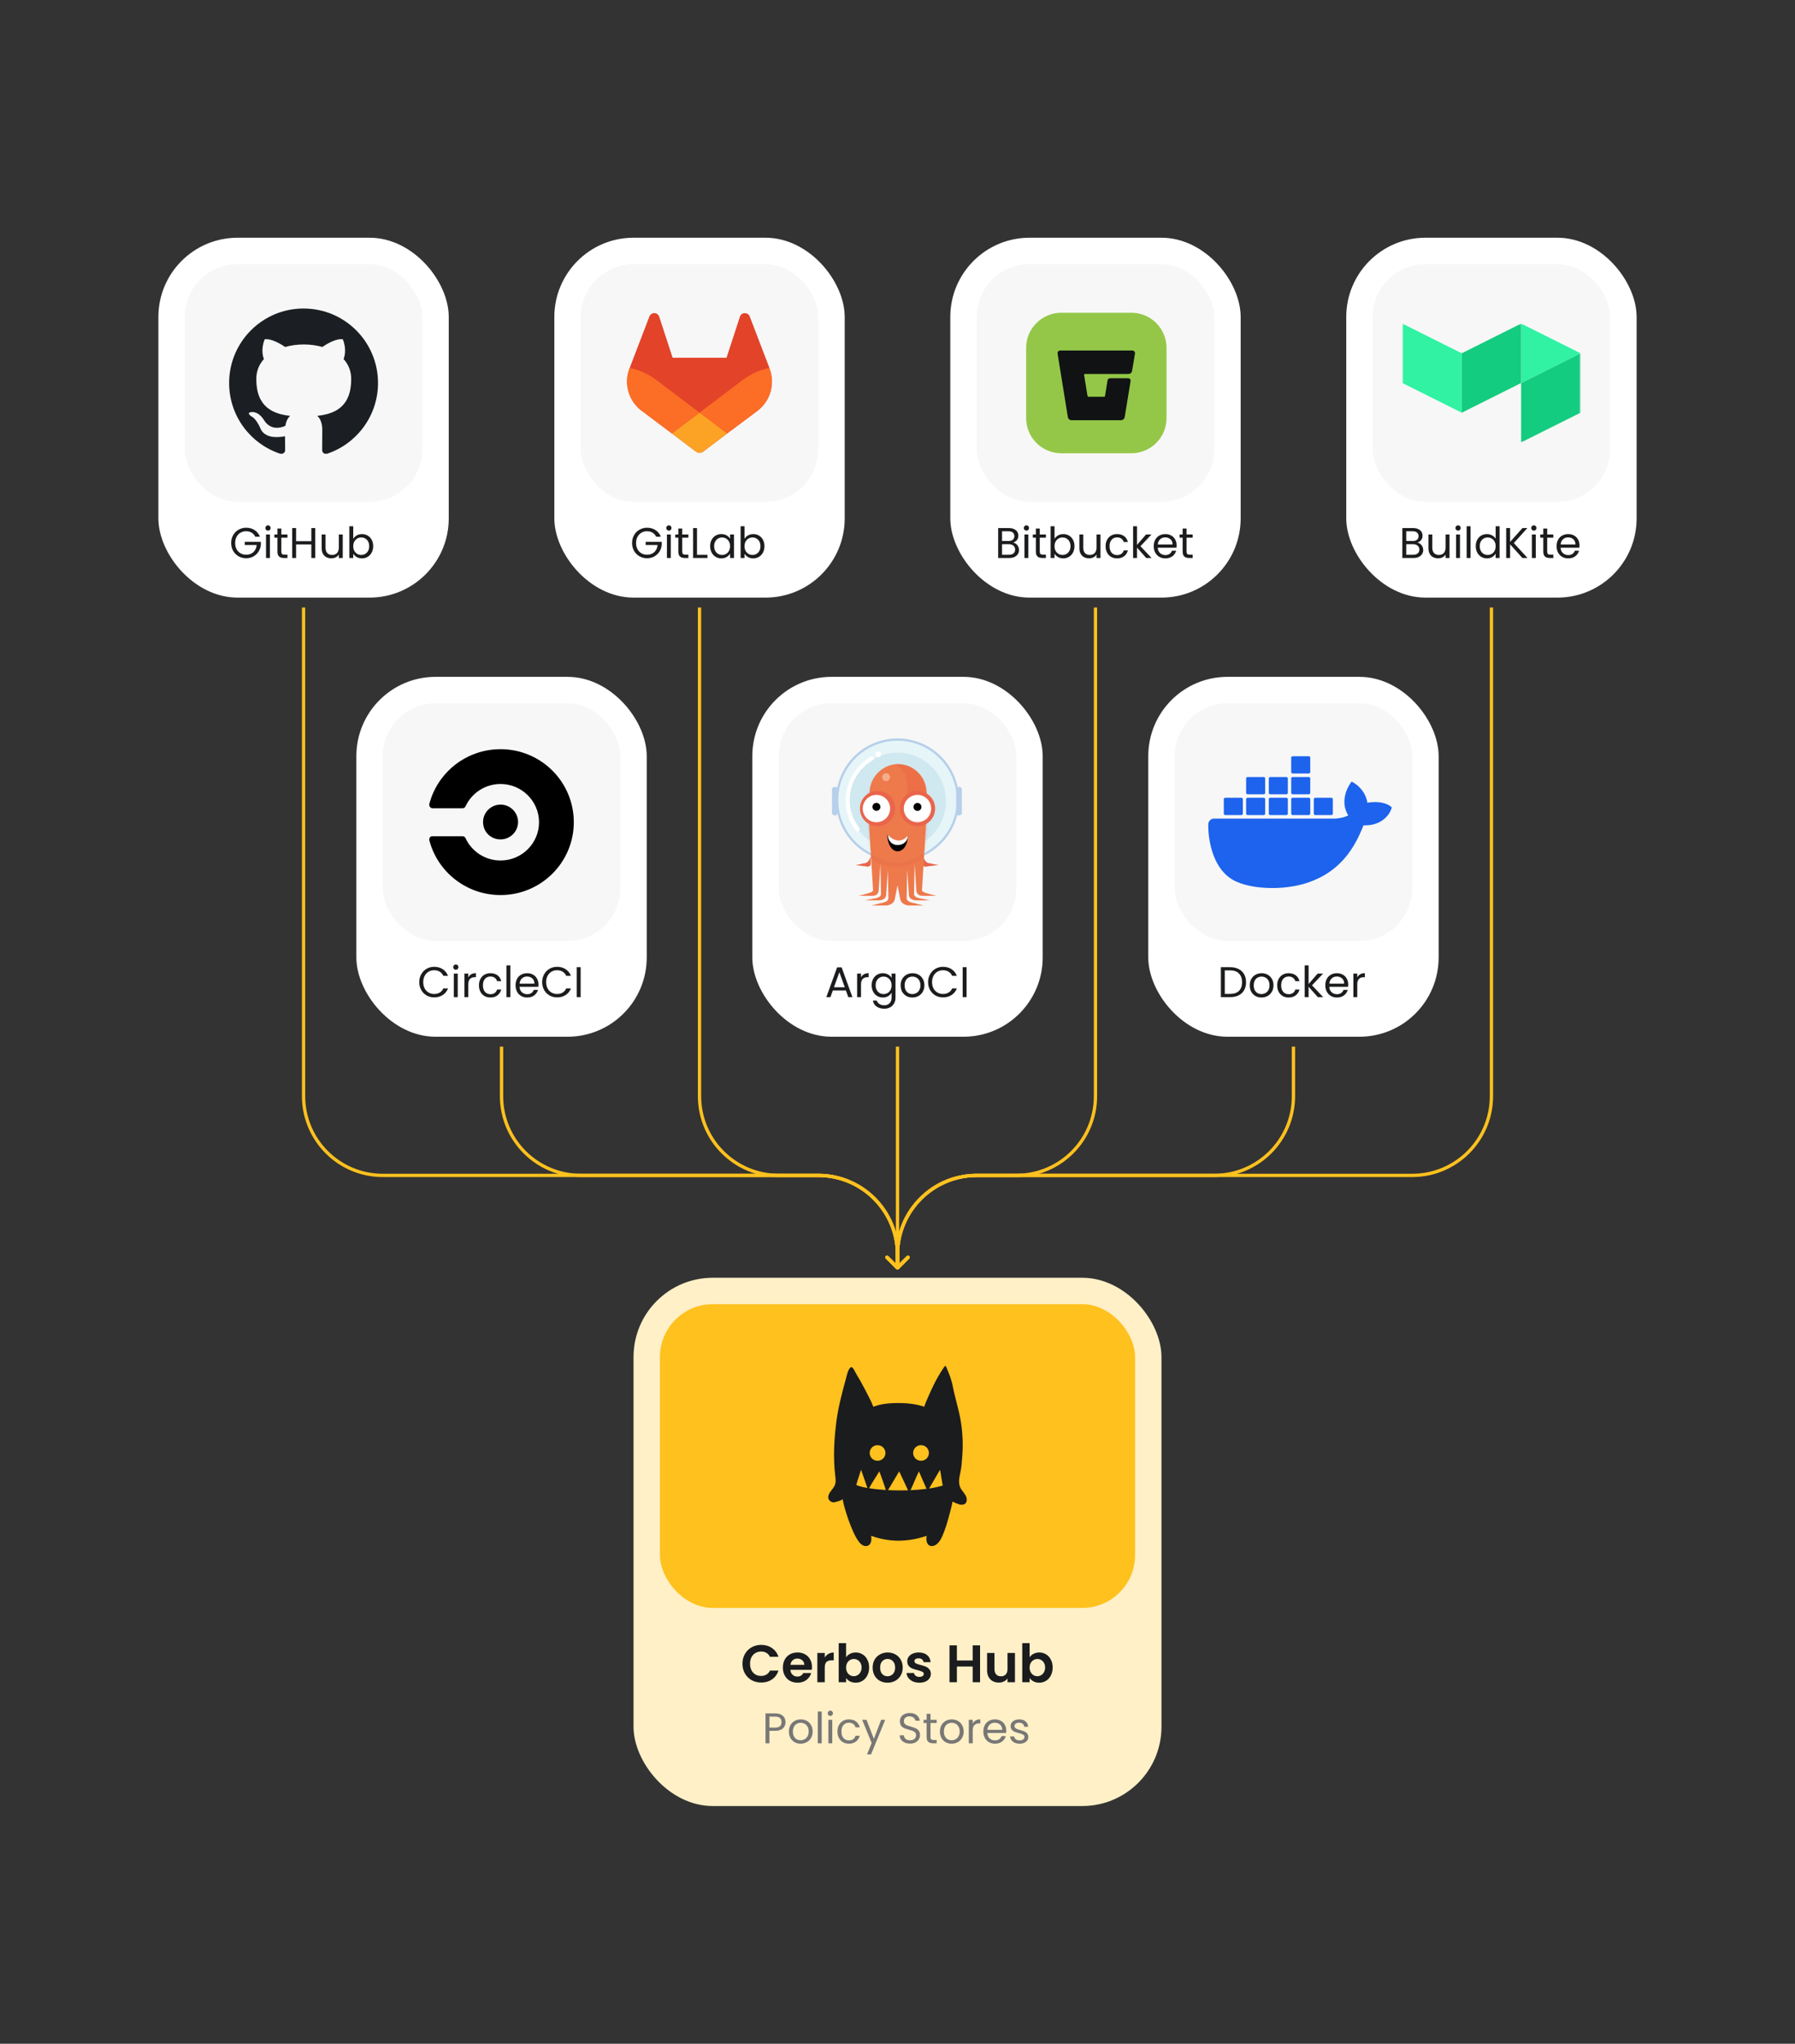
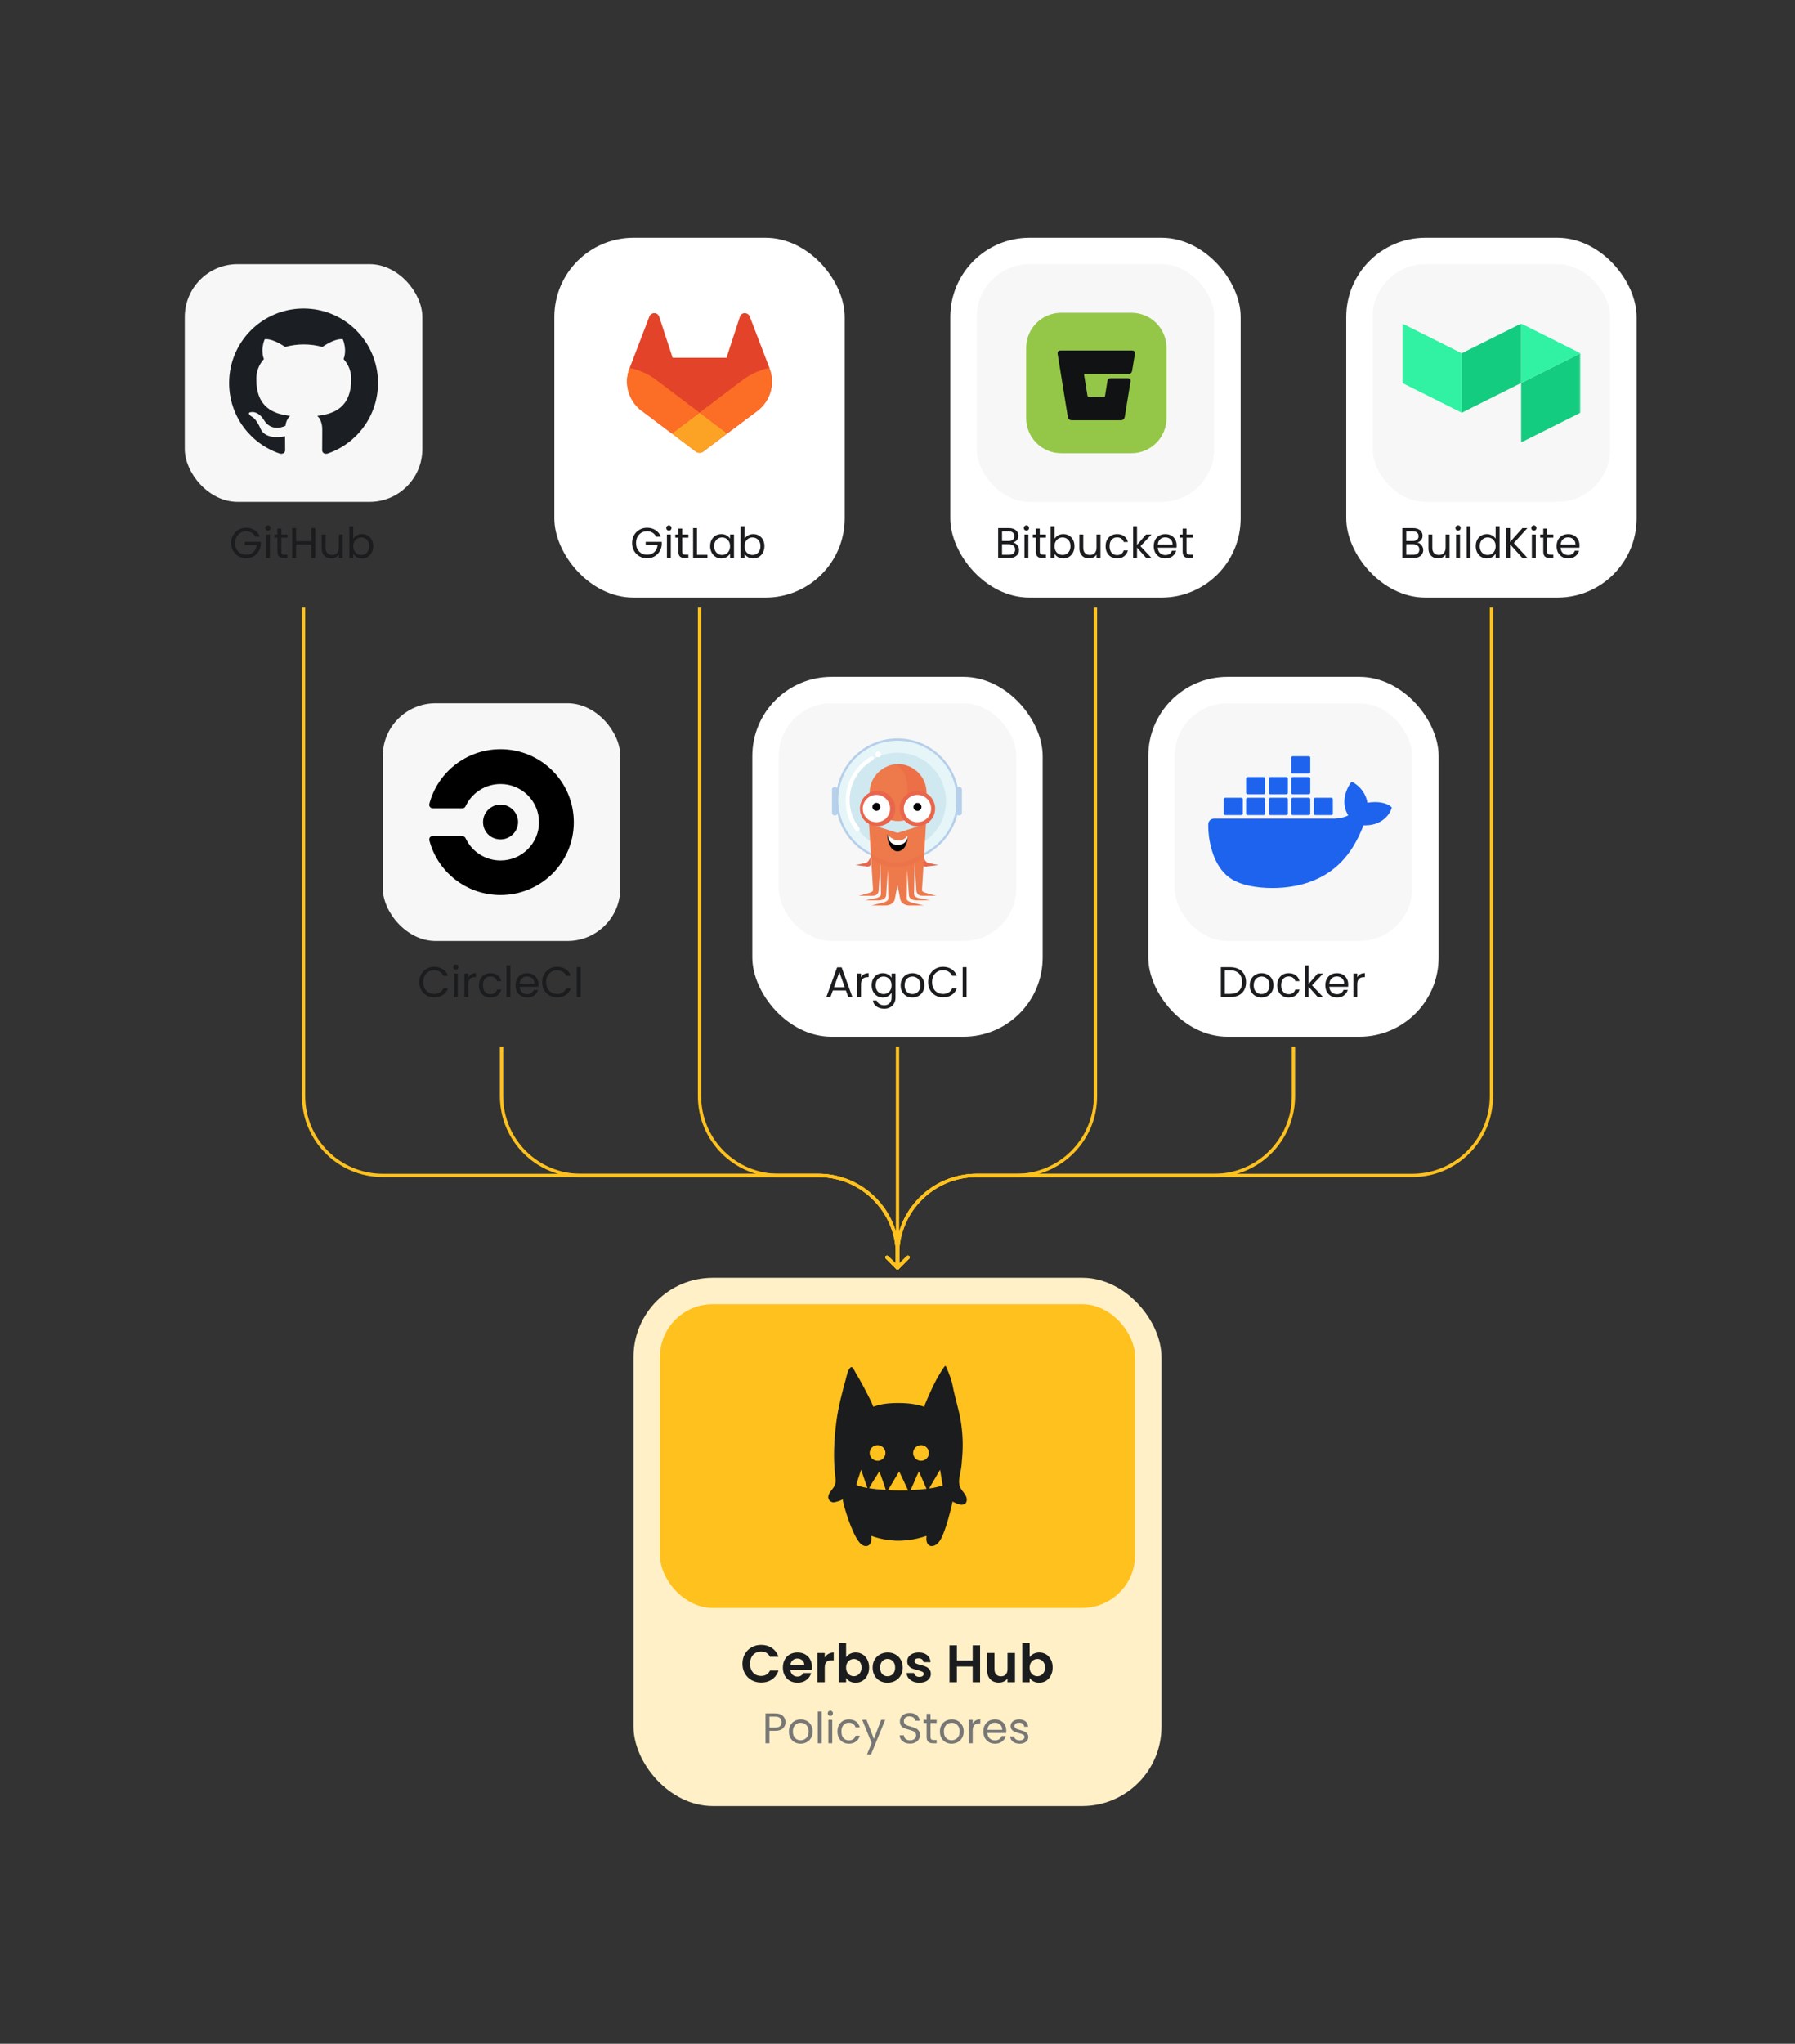
<svg xmlns="http://www.w3.org/2000/svg" width="544" height="619" viewBox="0 0 544 619" fill="none">
  <rect x="0" y="0" width="544" height="619" fill="#333333" stroke="none" />
  <rect x="192" y="387" width="160" height="160" rx="24" fill="#FFF0C7" />
  <rect x="200" y="395" width="144" height="92" rx="16" fill="#FFC11E" />
  <path d="M292.867 453.454C292.555 452.528 291.751 451.761 291.255 450.962C290.329 449.467 290.674 447.702 291.026 446.095C291.439 444.207 291.439 443.272 291.604 441.347C291.913 437.689 291.767 434.006 291.17 430.383C290.583 426.827 289.426 423.399 288.754 419.865C288.359 417.818 287.633 416.043 286.821 414.132C286.579 413.559 286.408 413.647 286.104 414.067C284.824 415.944 283.692 417.916 282.72 419.966C282.459 420.498 279.896 425.983 280.169 426.063C278.707 425.641 276.562 424.937 272.219 424.937C268.175 424.937 266.162 425.516 264.674 426.063C264.684 426.063 264.054 424.562 264 424.462C262.549 421.573 261.079 418.69 259.4 415.944C259.194 415.605 258.439 413.799 257.914 414.087C256.943 414.622 256.573 416.845 256.302 417.832C255.163 421.954 254.028 426.28 253.48 430.526C252.786 435.932 252.48 441.364 253.11 446.787C253.207 447.623 253.358 448.607 253.143 449.424C252.806 450.706 251.574 451.541 251.126 452.782C250.69 453.982 251.489 454.959 252.645 455.034C252.936 455.053 255.434 454.385 255.347 453.972C255.471 454.568 255.553 455.012 255.659 455.45C256.327 458.232 258.989 466.619 261.327 467.939C262.834 468.795 264.072 467.925 264.089 466.123C264.089 465.831 264.058 465.536 264.037 465.161C266.658 466.115 269.425 466.617 272.217 466.643C275.14 466.626 278.041 466.127 280.799 465.167C280.779 465.542 280.744 465.837 280.748 466.13C280.764 467.931 282.002 468.791 283.509 467.946C284.905 467.151 285.643 465.186 286.197 463.73C287.007 461.605 287.85 458.396 288.386 456.177C288.491 455.739 288.572 455.294 288.698 454.699C288.648 454.934 290.788 455.694 291.038 455.722C291.888 455.839 292.812 455.575 292.969 454.563C293.026 454.191 292.991 453.81 292.867 453.454ZM265.918 437.703C266.392 437.695 266.857 437.827 267.255 438.082C267.653 438.338 267.965 438.704 268.152 439.136C268.339 439.567 268.391 440.044 268.304 440.505C268.216 440.967 267.991 441.392 267.659 441.726C267.326 442.061 266.901 442.29 266.437 442.384C265.972 442.478 265.49 442.433 265.052 442.255C264.613 442.077 264.238 441.774 263.974 441.384C263.71 440.994 263.569 440.535 263.57 440.065C263.567 439.758 263.626 439.452 263.743 439.167C263.86 438.882 264.032 438.622 264.25 438.402C264.468 438.183 264.728 438.008 265.014 437.888C265.3 437.768 265.607 437.705 265.918 437.703ZM260.264 450.053L259.508 449.758C259.508 449.758 259.797 448.757 259.901 448.382L260.969 445.143L262.879 450.671C261.994 450.527 261.12 450.321 260.264 450.053ZM263.392 450.745C264.2 449.183 265.763 446.892 266.493 445.626L267.02 447.045C267.477 448.382 268.068 449.897 268.454 451.281C266.596 451.167 264.889 450.987 263.392 450.745ZM272.754 451.408C271.514 451.408 270.292 451.378 269.128 451.318L272.508 445.647C273.422 447.545 274.307 449.457 275.195 451.38C274.397 451.396 273.583 451.408 272.754 451.408ZM275.95 451.339C276.899 449.347 277.624 447.332 278.501 445.647C279.388 447.674 279.859 448.888 280.804 450.933C279.328 451.124 277.692 451.263 275.95 451.339ZM279.162 442.43C278.689 442.436 278.224 442.303 277.827 442.047C277.431 441.791 277.12 441.423 276.934 440.992C276.749 440.56 276.697 440.084 276.786 439.623C276.874 439.163 277.099 438.738 277.432 438.404C277.765 438.071 278.19 437.842 278.654 437.749C279.118 437.655 279.6 437.7 280.038 437.878C280.476 438.056 280.85 438.359 281.114 438.749C281.378 439.138 281.519 439.596 281.519 440.065C281.521 440.374 281.462 440.68 281.345 440.966C281.228 441.252 281.055 441.513 280.836 441.732C280.617 441.952 280.356 442.127 280.069 442.246C279.782 442.366 279.474 442.429 279.162 442.43ZM285.62 449.963C284.297 450.351 282.946 450.639 281.579 450.825L284.905 445.139L285.684 449.858C285.667 449.896 285.646 449.931 285.62 449.963Z" fill="#1B1C1E" />
  <path d="M225.013 503.9C225.013 502.801 225.258 501.82 225.749 500.956C226.25 500.081 226.928 499.404 227.781 498.924C228.645 498.433 229.61 498.188 230.677 498.188C231.925 498.188 233.018 498.508 233.957 499.148C234.896 499.788 235.552 500.673 235.925 501.804H233.349C233.093 501.271 232.73 500.871 232.261 500.604C231.802 500.337 231.269 500.204 230.661 500.204C230.01 500.204 229.429 500.359 228.917 500.668C228.416 500.967 228.021 501.393 227.733 501.948C227.456 502.503 227.317 503.153 227.317 503.9C227.317 504.636 227.456 505.287 227.733 505.852C228.021 506.407 228.416 506.839 228.917 507.148C229.429 507.447 230.01 507.596 230.661 507.596C231.269 507.596 231.802 507.463 232.261 507.196C232.73 506.919 233.093 506.513 233.349 505.98H235.925C235.552 507.121 234.896 508.012 233.957 508.652C233.029 509.281 231.936 509.596 230.677 509.596C229.61 509.596 228.645 509.356 227.781 508.876C226.928 508.385 226.25 507.708 225.749 506.844C225.258 505.98 225.013 504.999 225.013 503.9ZM246.078 504.876C246.078 505.196 246.057 505.484 246.014 505.74H239.534C239.588 506.38 239.812 506.881 240.206 507.244C240.601 507.607 241.086 507.788 241.662 507.788C242.494 507.788 243.086 507.431 243.438 506.716H245.854C245.598 507.569 245.108 508.273 244.382 508.828C243.657 509.372 242.766 509.644 241.71 509.644C240.857 509.644 240.089 509.457 239.406 509.084C238.734 508.7 238.206 508.161 237.822 507.468C237.449 506.775 237.262 505.975 237.262 505.068C237.262 504.151 237.449 503.345 237.822 502.652C238.196 501.959 238.718 501.425 239.39 501.052C240.062 500.679 240.836 500.492 241.71 500.492C242.553 500.492 243.305 500.673 243.966 501.036C244.638 501.399 245.156 501.916 245.518 502.588C245.892 503.249 246.078 504.012 246.078 504.876ZM243.758 504.236C243.748 503.66 243.54 503.201 243.134 502.86C242.729 502.508 242.233 502.332 241.646 502.332C241.092 502.332 240.622 502.503 240.238 502.844C239.865 503.175 239.636 503.639 239.55 504.236H243.758ZM249.953 502.012C250.241 501.543 250.615 501.175 251.073 500.908C251.543 500.641 252.076 500.508 252.673 500.508V502.86H252.081C251.377 502.86 250.844 503.025 250.481 503.356C250.129 503.687 249.953 504.263 249.953 505.084V509.5H247.713V500.636H249.953V502.012ZM256.422 501.932C256.71 501.505 257.105 501.159 257.606 500.892C258.118 500.625 258.699 500.492 259.35 500.492C260.107 500.492 260.79 500.679 261.398 501.052C262.017 501.425 262.502 501.959 262.854 502.652C263.217 503.335 263.398 504.129 263.398 505.036C263.398 505.943 263.217 506.748 262.854 507.452C262.502 508.145 262.017 508.684 261.398 509.068C260.79 509.452 260.107 509.644 259.35 509.644C258.689 509.644 258.107 509.516 257.606 509.26C257.115 508.993 256.721 508.652 256.422 508.236V509.5H254.182V497.66H256.422V501.932ZM261.11 505.036C261.11 504.503 260.998 504.044 260.774 503.66C260.561 503.265 260.273 502.967 259.91 502.764C259.558 502.561 259.174 502.46 258.758 502.46C258.353 502.46 257.969 502.567 257.606 502.78C257.254 502.983 256.966 503.281 256.742 503.676C256.529 504.071 256.422 504.535 256.422 505.068C256.422 505.601 256.529 506.065 256.742 506.46C256.966 506.855 257.254 507.159 257.606 507.372C257.969 507.575 258.353 507.676 258.758 507.676C259.174 507.676 259.558 507.569 259.91 507.356C260.273 507.143 260.561 506.839 260.774 506.444C260.998 506.049 261.11 505.58 261.11 505.036ZM268.962 509.644C268.109 509.644 267.341 509.457 266.658 509.084C265.975 508.7 265.437 508.161 265.042 507.468C264.658 506.775 264.466 505.975 264.466 505.068C264.466 504.161 264.663 503.361 265.058 502.668C265.463 501.975 266.013 501.441 266.706 501.068C267.399 500.684 268.173 500.492 269.026 500.492C269.879 500.492 270.653 500.684 271.346 501.068C272.039 501.441 272.583 501.975 272.978 502.668C273.383 503.361 273.586 504.161 273.586 505.068C273.586 505.975 273.378 506.775 272.962 507.468C272.557 508.161 272.002 508.7 271.298 509.084C270.605 509.457 269.826 509.644 268.962 509.644ZM268.962 507.692C269.367 507.692 269.746 507.596 270.098 507.404C270.461 507.201 270.749 506.903 270.962 506.508C271.175 506.113 271.282 505.633 271.282 505.068C271.282 504.225 271.058 503.58 270.61 503.132C270.173 502.673 269.634 502.444 268.994 502.444C268.354 502.444 267.815 502.673 267.378 503.132C266.951 503.58 266.738 504.225 266.738 505.068C266.738 505.911 266.946 506.561 267.362 507.02C267.789 507.468 268.322 507.692 268.962 507.692ZM278.621 509.644C277.896 509.644 277.245 509.516 276.669 509.26C276.093 508.993 275.634 508.636 275.293 508.188C274.962 507.74 274.781 507.244 274.749 506.7H277.005C277.048 507.041 277.213 507.324 277.501 507.548C277.8 507.772 278.168 507.884 278.605 507.884C279.032 507.884 279.362 507.799 279.597 507.628C279.842 507.457 279.965 507.239 279.965 506.972C279.965 506.684 279.816 506.471 279.517 506.332C279.229 506.183 278.765 506.023 278.125 505.852C277.464 505.692 276.92 505.527 276.493 505.356C276.077 505.185 275.714 504.924 275.405 504.572C275.106 504.22 274.957 503.745 274.957 503.148C274.957 502.657 275.096 502.209 275.373 501.804C275.661 501.399 276.066 501.079 276.589 500.844C277.122 500.609 277.746 500.492 278.461 500.492C279.517 500.492 280.36 500.759 280.989 501.292C281.618 501.815 281.965 502.524 282.029 503.42H279.885C279.853 503.068 279.704 502.791 279.437 502.588C279.181 502.375 278.834 502.268 278.397 502.268C277.992 502.268 277.677 502.343 277.453 502.492C277.24 502.641 277.133 502.849 277.133 503.116C277.133 503.415 277.282 503.644 277.581 503.804C277.88 503.953 278.344 504.108 278.973 504.268C279.613 504.428 280.141 504.593 280.557 504.764C280.973 504.935 281.33 505.201 281.629 505.564C281.938 505.916 282.098 506.385 282.109 506.972C282.109 507.484 281.965 507.943 281.677 508.348C281.4 508.753 280.994 509.073 280.461 509.308C279.938 509.532 279.325 509.644 278.621 509.644ZM297.024 498.332V509.5H294.784V504.748H290V509.5H287.76V498.332H290V502.924H294.784V498.332H297.024ZM307.597 500.636V509.5H305.341V508.38C305.053 508.764 304.674 509.068 304.205 509.292C303.746 509.505 303.245 509.612 302.701 509.612C302.008 509.612 301.394 509.468 300.861 509.18C300.328 508.881 299.906 508.449 299.597 507.884C299.298 507.308 299.149 506.625 299.149 505.836V500.636H301.389V505.516C301.389 506.22 301.565 506.764 301.917 507.148C302.269 507.521 302.749 507.708 303.357 507.708C303.976 507.708 304.461 507.521 304.813 507.148C305.165 506.764 305.341 506.22 305.341 505.516V500.636H307.597ZM312.047 501.932C312.335 501.505 312.73 501.159 313.231 500.892C313.743 500.625 314.324 500.492 314.975 500.492C315.732 500.492 316.415 500.679 317.023 501.052C317.642 501.425 318.127 501.959 318.479 502.652C318.842 503.335 319.023 504.129 319.023 505.036C319.023 505.943 318.842 506.748 318.479 507.452C318.127 508.145 317.642 508.684 317.023 509.068C316.415 509.452 315.732 509.644 314.975 509.644C314.314 509.644 313.732 509.516 313.231 509.26C312.74 508.993 312.346 508.652 312.047 508.236V509.5H309.807V497.66H312.047V501.932ZM316.735 505.036C316.735 504.503 316.623 504.044 316.399 503.66C316.186 503.265 315.898 502.967 315.535 502.764C315.183 502.561 314.799 502.46 314.383 502.46C313.978 502.46 313.594 502.567 313.231 502.78C312.879 502.983 312.591 503.281 312.367 503.676C312.154 504.071 312.047 504.535 312.047 505.068C312.047 505.601 312.154 506.065 312.367 506.46C312.591 506.855 312.879 507.159 313.231 507.372C313.594 507.575 313.978 507.676 314.383 507.676C314.799 507.676 315.183 507.569 315.535 507.356C315.898 507.143 316.186 506.839 316.399 506.444C316.623 506.049 316.735 505.58 316.735 505.036Z" fill="#1B1C1E" />
  <path d="M238.059 521.591C238.059 522.345 237.799 522.973 237.279 523.476C236.768 523.97 235.983 524.217 234.926 524.217H233.184V528H232.001V518.939H234.926C235.949 518.939 236.724 519.186 237.253 519.68C237.79 520.174 238.059 520.811 238.059 521.591ZM234.926 523.242C235.585 523.242 236.07 523.099 236.382 522.813C236.694 522.527 236.85 522.12 236.85 521.591C236.85 520.473 236.209 519.914 234.926 519.914H233.184V523.242H234.926ZM242.636 528.117C241.969 528.117 241.362 527.965 240.816 527.662C240.279 527.359 239.854 526.93 239.542 526.375C239.239 525.812 239.087 525.162 239.087 524.425C239.087 523.697 239.243 523.056 239.555 522.501C239.876 521.938 240.309 521.509 240.855 521.214C241.401 520.911 242.012 520.759 242.688 520.759C243.364 520.759 243.975 520.911 244.521 521.214C245.067 521.509 245.496 521.933 245.808 522.488C246.129 523.043 246.289 523.688 246.289 524.425C246.289 525.162 246.125 525.812 245.795 526.375C245.475 526.93 245.037 527.359 244.482 527.662C243.928 527.965 243.312 528.117 242.636 528.117ZM242.636 527.077C243.061 527.077 243.46 526.977 243.832 526.778C244.205 526.579 244.504 526.28 244.729 525.881C244.963 525.482 245.08 524.997 245.08 524.425C245.08 523.853 244.968 523.368 244.742 522.969C244.517 522.57 244.222 522.276 243.858 522.085C243.494 521.886 243.1 521.786 242.675 521.786C242.242 521.786 241.843 521.886 241.479 522.085C241.124 522.276 240.838 522.57 240.621 522.969C240.405 523.368 240.296 523.853 240.296 524.425C240.296 525.006 240.4 525.495 240.608 525.894C240.825 526.293 241.111 526.592 241.466 526.791C241.822 526.982 242.212 527.077 242.636 527.077ZM249.028 518.38V528H247.845V518.38H249.028ZM251.655 519.719C251.43 519.719 251.239 519.641 251.083 519.485C250.927 519.329 250.849 519.138 250.849 518.913C250.849 518.688 250.927 518.497 251.083 518.341C251.239 518.185 251.43 518.107 251.655 518.107C251.872 518.107 252.054 518.185 252.201 518.341C252.357 518.497 252.435 518.688 252.435 518.913C252.435 519.138 252.357 519.329 252.201 519.485C252.054 519.641 251.872 519.719 251.655 519.719ZM252.227 520.876V528H251.044V520.876H252.227ZM253.801 524.425C253.801 523.688 253.949 523.047 254.243 522.501C254.538 521.946 254.945 521.517 255.465 521.214C255.994 520.911 256.596 520.759 257.272 520.759C258.148 520.759 258.867 520.971 259.43 521.396C260.002 521.821 260.379 522.41 260.561 523.164H259.287C259.166 522.731 258.928 522.388 258.572 522.137C258.226 521.886 257.792 521.76 257.272 521.76C256.596 521.76 256.05 521.994 255.634 522.462C255.218 522.921 255.01 523.576 255.01 524.425C255.01 525.283 255.218 525.946 255.634 526.414C256.05 526.882 256.596 527.116 257.272 527.116C257.792 527.116 258.226 526.995 258.572 526.752C258.919 526.509 259.157 526.163 259.287 525.712H260.561C260.371 526.44 259.989 527.025 259.417 527.467C258.845 527.9 258.13 528.117 257.272 528.117C256.596 528.117 255.994 527.965 255.465 527.662C254.945 527.359 254.538 526.93 254.243 526.375C253.949 525.82 253.801 525.17 253.801 524.425ZM268.276 520.876L263.986 531.354H262.764L264.168 527.922L261.295 520.876H262.608L264.844 526.648L267.054 520.876H268.276ZM275.804 528.091C275.206 528.091 274.668 527.987 274.192 527.779C273.724 527.562 273.355 527.268 273.087 526.895C272.818 526.514 272.679 526.076 272.671 525.582H273.932C273.975 526.007 274.148 526.366 274.452 526.661C274.764 526.947 275.214 527.09 275.804 527.09C276.367 527.09 276.809 526.951 277.13 526.674C277.459 526.388 277.624 526.024 277.624 525.582C277.624 525.235 277.528 524.954 277.338 524.737C277.147 524.52 276.909 524.356 276.623 524.243C276.337 524.13 275.951 524.009 275.466 523.879C274.868 523.723 274.387 523.567 274.023 523.411C273.667 523.255 273.36 523.012 273.1 522.683C272.848 522.345 272.723 521.894 272.723 521.331C272.723 520.837 272.848 520.399 273.1 520.018C273.351 519.637 273.702 519.342 274.153 519.134C274.612 518.926 275.136 518.822 275.726 518.822C276.575 518.822 277.268 519.034 277.806 519.459C278.352 519.884 278.659 520.447 278.729 521.149H277.429C277.385 520.802 277.203 520.499 276.883 520.239C276.562 519.97 276.137 519.836 275.609 519.836C275.115 519.836 274.712 519.966 274.4 520.226C274.088 520.477 273.932 520.833 273.932 521.292C273.932 521.621 274.023 521.89 274.205 522.098C274.395 522.306 274.625 522.466 274.894 522.579C275.171 522.683 275.557 522.804 276.051 522.943C276.649 523.108 277.13 523.272 277.494 523.437C277.858 523.593 278.17 523.84 278.43 524.178C278.69 524.507 278.82 524.958 278.82 525.53C278.82 525.972 278.703 526.388 278.469 526.778C278.235 527.168 277.888 527.484 277.429 527.727C276.969 527.97 276.428 528.091 275.804 528.091ZM282.004 521.851V526.05C282.004 526.397 282.077 526.644 282.225 526.791C282.372 526.93 282.628 526.999 282.992 526.999H283.863V528H282.797C282.138 528 281.644 527.848 281.315 527.545C280.985 527.242 280.821 526.743 280.821 526.05V521.851H279.898V520.876H280.821V519.082H282.004V520.876H283.863V521.851H282.004ZM288.403 528.117C287.736 528.117 287.129 527.965 286.583 527.662C286.046 527.359 285.621 526.93 285.309 526.375C285.006 525.812 284.854 525.162 284.854 524.425C284.854 523.697 285.01 523.056 285.322 522.501C285.643 521.938 286.076 521.509 286.622 521.214C287.168 520.911 287.779 520.759 288.455 520.759C289.131 520.759 289.742 520.911 290.288 521.214C290.834 521.509 291.263 521.933 291.575 522.488C291.896 523.043 292.056 523.688 292.056 524.425C292.056 525.162 291.891 525.812 291.562 526.375C291.241 526.93 290.804 527.359 290.249 527.662C289.694 527.965 289.079 528.117 288.403 528.117ZM288.403 527.077C288.828 527.077 289.226 526.977 289.599 526.778C289.972 526.579 290.271 526.28 290.496 525.881C290.73 525.482 290.847 524.997 290.847 524.425C290.847 523.853 290.734 523.368 290.509 522.969C290.284 522.57 289.989 522.276 289.625 522.085C289.261 521.886 288.867 521.786 288.442 521.786C288.009 521.786 287.61 521.886 287.246 522.085C286.891 522.276 286.605 522.57 286.388 522.969C286.171 523.368 286.063 523.853 286.063 524.425C286.063 525.006 286.167 525.495 286.375 525.894C286.592 526.293 286.878 526.592 287.233 526.791C287.588 526.982 287.978 527.077 288.403 527.077ZM294.794 522.033C295.002 521.626 295.297 521.309 295.678 521.084C296.068 520.859 296.541 520.746 297.095 520.746V521.968H296.783C295.457 521.968 294.794 522.687 294.794 524.126V528H293.611V520.876H294.794V522.033ZM304.961 524.165C304.961 524.39 304.948 524.629 304.922 524.88H299.228C299.271 525.582 299.51 526.132 299.943 526.531C300.385 526.921 300.918 527.116 301.542 527.116C302.053 527.116 302.478 526.999 302.816 526.765C303.163 526.522 303.405 526.202 303.544 525.803H304.818C304.627 526.488 304.246 527.047 303.674 527.48C303.102 527.905 302.391 528.117 301.542 528.117C300.866 528.117 300.259 527.965 299.722 527.662C299.193 527.359 298.777 526.93 298.474 526.375C298.171 525.812 298.019 525.162 298.019 524.425C298.019 523.688 298.166 523.043 298.461 522.488C298.756 521.933 299.167 521.509 299.696 521.214C300.233 520.911 300.849 520.759 301.542 520.759C302.218 520.759 302.816 520.906 303.336 521.201C303.856 521.496 304.255 521.903 304.532 522.423C304.818 522.934 304.961 523.515 304.961 524.165ZM303.739 523.918C303.739 523.467 303.639 523.082 303.44 522.761C303.241 522.432 302.968 522.185 302.621 522.02C302.283 521.847 301.906 521.76 301.49 521.76C300.892 521.76 300.381 521.951 299.956 522.332C299.54 522.713 299.302 523.242 299.241 523.918H303.739ZM309.044 528.117C308.498 528.117 308.009 528.026 307.575 527.844C307.142 527.653 306.8 527.393 306.548 527.064C306.297 526.726 306.158 526.34 306.132 525.907H307.354C307.389 526.262 307.554 526.553 307.848 526.778C308.152 527.003 308.546 527.116 309.031 527.116C309.482 527.116 309.837 527.016 310.097 526.817C310.357 526.618 310.487 526.366 310.487 526.063C310.487 525.751 310.349 525.521 310.071 525.374C309.794 525.218 309.365 525.066 308.784 524.919C308.256 524.78 307.822 524.642 307.484 524.503C307.155 524.356 306.869 524.143 306.626 523.866C306.392 523.58 306.275 523.207 306.275 522.748C306.275 522.384 306.384 522.05 306.6 521.747C306.817 521.444 307.125 521.205 307.523 521.032C307.922 520.85 308.377 520.759 308.888 520.759C309.677 520.759 310.314 520.958 310.799 521.357C311.285 521.756 311.545 522.302 311.579 522.995H310.396C310.37 522.622 310.219 522.323 309.941 522.098C309.673 521.873 309.309 521.76 308.849 521.76C308.425 521.76 308.087 521.851 307.835 522.033C307.584 522.215 307.458 522.453 307.458 522.748C307.458 522.982 307.532 523.177 307.679 523.333C307.835 523.48 308.026 523.602 308.251 523.697C308.485 523.784 308.806 523.883 309.213 523.996C309.725 524.135 310.141 524.273 310.461 524.412C310.782 524.542 311.055 524.741 311.28 525.01C311.514 525.279 311.636 525.63 311.644 526.063C311.644 526.453 311.536 526.804 311.319 527.116C311.103 527.428 310.795 527.675 310.396 527.857C310.006 528.03 309.556 528.117 309.044 528.117Z" fill="#787776" />
-   <rect x="48" y="72" width="88" height="109" rx="24" fill="white" />
  <rect x="56" y="80" width="72" height="72" rx="16" fill="#F7F7F7" />
  <g clip-path="url(#clip0_13065_28899)">
    <path fill-rule="evenodd" clip-rule="evenodd" d="M92 93.439C79.535 93.439 69.439 103.535 69.439 116C69.439 125.983 75.897 134.415 84.865 137.405C85.993 137.602 86.416 136.925 86.416 136.333C86.416 135.797 86.388 134.021 86.388 132.131C80.719 133.175 79.253 130.749 78.802 129.48C78.548 128.832 77.448 126.829 76.489 126.293C75.7 125.87 74.572 124.827 76.461 124.799C78.238 124.771 79.507 126.434 79.93 127.111C81.96 130.524 85.203 129.565 86.501 128.973C86.698 127.506 87.29 126.519 87.939 125.955C82.919 125.391 77.674 123.445 77.674 114.816C77.674 112.362 78.548 110.332 79.986 108.752C79.761 108.188 78.971 105.876 80.212 102.774C80.212 102.774 82.101 102.181 86.416 105.086C88.221 104.579 90.139 104.325 92.056 104.325C93.974 104.325 95.892 104.579 97.697 105.086C102.011 102.153 103.901 102.774 103.901 102.774C105.142 105.876 104.352 108.188 104.126 108.752C105.565 110.332 106.439 112.334 106.439 114.816C106.439 123.473 101.165 125.391 96.145 125.955C96.963 126.66 97.668 128.014 97.668 130.129C97.668 133.146 97.64 135.572 97.64 136.333C97.64 136.925 98.063 137.63 99.191 137.405C108.103 134.415 114.561 125.955 114.561 116C114.561 103.535 104.465 93.439 92 93.439Z" fill="#1B1F23" />
  </g>
  <path d="M77.365 162.565C77.114 162.036 76.75 161.629 76.273 161.343C75.796 161.048 75.242 160.901 74.609 160.901C73.976 160.901 73.404 161.048 72.893 161.343C72.39 161.629 71.992 162.045 71.697 162.591C71.411 163.128 71.268 163.752 71.268 164.463C71.268 165.174 71.411 165.798 71.697 166.335C71.992 166.872 72.39 167.288 72.893 167.583C73.404 167.869 73.976 168.012 74.609 168.012C75.493 168.012 76.221 167.748 76.793 167.219C77.365 166.69 77.699 165.975 77.794 165.074H74.18V164.112H79.055V165.022C78.986 165.767 78.752 166.452 78.353 167.076C77.954 167.691 77.43 168.181 76.78 168.545C76.13 168.9 75.406 169.078 74.609 169.078C73.768 169.078 73.001 168.883 72.308 168.493C71.615 168.094 71.064 167.544 70.657 166.842C70.258 166.14 70.059 165.347 70.059 164.463C70.059 163.579 70.258 162.786 70.657 162.084C71.064 161.373 71.615 160.823 72.308 160.433C73.001 160.034 73.768 159.835 74.609 159.835C75.571 159.835 76.42 160.073 77.157 160.55C77.902 161.027 78.444 161.698 78.782 162.565H77.365ZM81.23 160.719C81.005 160.719 80.814 160.641 80.658 160.485C80.502 160.329 80.424 160.138 80.424 159.913C80.424 159.688 80.502 159.497 80.658 159.341C80.814 159.185 81.005 159.107 81.23 159.107C81.447 159.107 81.629 159.185 81.776 159.341C81.932 159.497 82.01 159.688 82.01 159.913C82.01 160.138 81.932 160.329 81.776 160.485C81.629 160.641 81.447 160.719 81.23 160.719ZM81.802 161.876V169H80.619V161.876H81.802ZM85.261 162.851V167.05C85.261 167.397 85.335 167.644 85.482 167.791C85.63 167.93 85.885 167.999 86.249 167.999H87.12V169H86.054C85.396 169 84.902 168.848 84.572 168.545C84.243 168.242 84.078 167.743 84.078 167.05V162.851H83.155V161.876H84.078V160.082H85.261V161.876H87.12V162.851H85.261ZM95.535 159.939V169H94.352V164.892H89.737V169H88.554V159.939H89.737V163.917H94.352V159.939H95.535ZM103.873 161.876V169H102.69V167.947C102.464 168.311 102.148 168.597 101.741 168.805C101.342 169.004 100.9 169.104 100.415 169.104C99.86 169.104 99.362 168.991 98.92 168.766C98.478 168.532 98.127 168.185 97.867 167.726C97.615 167.267 97.49 166.708 97.49 166.049V161.876H98.66V165.893C98.66 166.595 98.837 167.137 99.193 167.518C99.548 167.891 100.033 168.077 100.649 168.077C101.281 168.077 101.78 167.882 102.144 167.492C102.508 167.102 102.69 166.534 102.69 165.789V161.876H103.873ZM107.053 163.202C107.296 162.777 107.651 162.431 108.119 162.162C108.587 161.893 109.12 161.759 109.718 161.759C110.359 161.759 110.936 161.911 111.447 162.214C111.958 162.517 112.361 162.946 112.656 163.501C112.951 164.047 113.098 164.684 113.098 165.412C113.098 166.131 112.951 166.773 112.656 167.336C112.361 167.899 111.954 168.337 111.434 168.649C110.923 168.961 110.351 169.117 109.718 169.117C109.103 169.117 108.561 168.983 108.093 168.714C107.634 168.445 107.287 168.103 107.053 167.687V169H105.87V159.38H107.053V163.202ZM111.889 165.412C111.889 164.875 111.781 164.407 111.564 164.008C111.347 163.609 111.053 163.306 110.68 163.098C110.316 162.89 109.913 162.786 109.471 162.786C109.038 162.786 108.635 162.894 108.262 163.111C107.898 163.319 107.603 163.627 107.378 164.034C107.161 164.433 107.053 164.896 107.053 165.425C107.053 165.962 107.161 166.435 107.378 166.842C107.603 167.241 107.898 167.548 108.262 167.765C108.635 167.973 109.038 168.077 109.471 168.077C109.913 168.077 110.316 167.973 110.68 167.765C111.053 167.548 111.347 167.241 111.564 166.842C111.781 166.435 111.889 165.958 111.889 165.412Z" fill="#1B1C1E" />
  <rect x="168" y="72" width="88" height="109" rx="24" fill="white" />
-   <rect x="176" y="80" width="72" height="72" rx="16" fill="#F7F7F7" />
  <g clip-path="url(#clip1_13065_28899)">
    <path d="M233.245 111.599L233.189 111.429L227.207 95.827C227.095 95.516 226.869 95.262 226.587 95.093C226.305 94.924 225.994 94.839 225.656 94.839C225.317 94.839 225.007 94.98 224.753 95.178C224.499 95.375 224.301 95.657 224.217 95.996L220.182 108.354H203.846L199.811 95.996C199.727 95.686 199.529 95.403 199.275 95.178C199.021 94.98 198.711 94.839 198.372 94.839C198.034 94.839 197.723 94.896 197.441 95.093C197.159 95.262 196.933 95.516 196.821 95.827L190.839 111.429L190.783 111.599C189.005 116.226 190.529 121.445 194.479 124.436H194.535C194.535 124.464 203.649 131.292 203.649 131.292L208.163 134.706L210.9 136.766C211.549 137.274 212.48 137.274 213.129 136.766L215.865 134.706L220.38 131.292L229.549 124.436C233.499 121.445 234.995 116.226 233.217 111.599H233.245Z" fill="#E24329" />
    <path d="M233.245 111.599L233.188 111.429C230.226 112.05 227.489 113.291 225.147 115.041C225.119 115.041 218.037 120.43 212 124.972C216.457 128.358 220.351 131.292 220.351 131.292L229.521 124.436C233.471 121.445 234.966 116.226 233.188 111.599H233.245Z" fill="#FC6D26" />
    <path d="M203.62 131.292L208.134 134.706L210.871 136.766C211.52 137.274 212.451 137.274 213.1 136.766L215.836 134.706L220.351 131.292C220.351 131.292 216.457 128.358 211.999 124.972C207.513 128.358 203.62 131.292 203.62 131.292Z" fill="#FCA326" />
    <path d="M198.852 115.041C196.51 113.291 193.773 112.022 190.811 111.429L190.754 111.599C188.977 116.226 190.501 121.445 194.451 124.436H194.507C194.507 124.464 203.62 131.292 203.62 131.292C203.62 131.292 207.514 128.358 212 124.972C205.99 120.43 198.908 115.069 198.852 115.041Z" fill="#FC6D26" />
  </g>
  <path d="M198.865 162.565C198.614 162.036 198.25 161.629 197.773 161.343C197.296 161.048 196.742 160.901 196.109 160.901C195.476 160.901 194.904 161.048 194.393 161.343C193.89 161.629 193.492 162.045 193.197 162.591C192.911 163.128 192.768 163.752 192.768 164.463C192.768 165.174 192.911 165.798 193.197 166.335C193.492 166.872 193.89 167.288 194.393 167.583C194.904 167.869 195.476 168.012 196.109 168.012C196.993 168.012 197.721 167.748 198.293 167.219C198.865 166.69 199.199 165.975 199.294 165.074H195.68V164.112H200.555V165.022C200.486 165.767 200.252 166.452 199.853 167.076C199.454 167.691 198.93 168.181 198.28 168.545C197.63 168.9 196.906 169.078 196.109 169.078C195.268 169.078 194.501 168.883 193.808 168.493C193.115 168.094 192.564 167.544 192.157 166.842C191.758 166.14 191.559 165.347 191.559 164.463C191.559 163.579 191.758 162.786 192.157 162.084C192.564 161.373 193.115 160.823 193.808 160.433C194.501 160.034 195.268 159.835 196.109 159.835C197.071 159.835 197.92 160.073 198.657 160.55C199.402 161.027 199.944 161.698 200.282 162.565H198.865ZM202.73 160.719C202.505 160.719 202.314 160.641 202.158 160.485C202.002 160.329 201.924 160.138 201.924 159.913C201.924 159.688 202.002 159.497 202.158 159.341C202.314 159.185 202.505 159.107 202.73 159.107C202.947 159.107 203.129 159.185 203.276 159.341C203.432 159.497 203.51 159.688 203.51 159.913C203.51 160.138 203.432 160.329 203.276 160.485C203.129 160.641 202.947 160.719 202.73 160.719ZM203.302 161.876V169H202.119V161.876H203.302ZM206.761 162.851V167.05C206.761 167.397 206.835 167.644 206.982 167.791C207.13 167.93 207.385 167.999 207.749 167.999H208.62V169H207.554C206.896 169 206.402 168.848 206.072 168.545C205.743 168.242 205.578 167.743 205.578 167.05V162.851H204.655V161.876H205.578V160.082H206.761V161.876H208.62V162.851H206.761ZM211.237 168.038H214.409V169H210.054V159.939H211.237V168.038ZM215.223 165.412C215.223 164.684 215.37 164.047 215.665 163.501C215.96 162.946 216.363 162.517 216.874 162.214C217.394 161.911 217.97 161.759 218.603 161.759C219.227 161.759 219.769 161.893 220.228 162.162C220.687 162.431 221.03 162.769 221.255 163.176V161.876H222.451V169H221.255V167.674C221.021 168.09 220.67 168.437 220.202 168.714C219.743 168.983 219.205 169.117 218.59 169.117C217.957 169.117 217.385 168.961 216.874 168.649C216.363 168.337 215.96 167.899 215.665 167.336C215.37 166.773 215.223 166.131 215.223 165.412ZM221.255 165.425C221.255 164.888 221.147 164.42 220.93 164.021C220.713 163.622 220.419 163.319 220.046 163.111C219.682 162.894 219.279 162.786 218.837 162.786C218.395 162.786 217.992 162.89 217.628 163.098C217.264 163.306 216.974 163.609 216.757 164.008C216.54 164.407 216.432 164.875 216.432 165.412C216.432 165.958 216.54 166.435 216.757 166.842C216.974 167.241 217.264 167.548 217.628 167.765C217.992 167.973 218.395 168.077 218.837 168.077C219.279 168.077 219.682 167.973 220.046 167.765C220.419 167.548 220.713 167.241 220.93 166.842C221.147 166.435 221.255 165.962 221.255 165.425ZM225.633 163.202C225.876 162.777 226.231 162.431 226.699 162.162C227.167 161.893 227.7 161.759 228.298 161.759C228.94 161.759 229.516 161.911 230.027 162.214C230.539 162.517 230.942 162.946 231.236 163.501C231.531 164.047 231.678 164.684 231.678 165.412C231.678 166.131 231.531 166.773 231.236 167.336C230.942 167.899 230.534 168.337 230.014 168.649C229.503 168.961 228.931 169.117 228.298 169.117C227.683 169.117 227.141 168.983 226.673 168.714C226.214 168.445 225.867 168.103 225.633 167.687V169H224.45V159.38H225.633V163.202ZM230.469 165.412C230.469 164.875 230.361 164.407 230.144 164.008C229.928 163.609 229.633 163.306 229.26 163.098C228.896 162.89 228.493 162.786 228.051 162.786C227.618 162.786 227.215 162.894 226.842 163.111C226.478 163.319 226.184 163.627 225.958 164.034C225.742 164.433 225.633 164.896 225.633 165.425C225.633 165.962 225.742 166.435 225.958 166.842C226.184 167.241 226.478 167.548 226.842 167.765C227.215 167.973 227.618 168.077 228.051 168.077C228.493 168.077 228.896 167.973 229.26 167.765C229.633 167.548 229.928 167.241 230.144 166.842C230.361 166.435 230.469 165.958 230.469 165.412Z" fill="#1B1C1E" />
  <rect x="288" y="72" width="88" height="109" rx="24" fill="white" />
  <rect x="296" y="80" width="72" height="72" rx="16" fill="#F7F7F7" />
  <g clip-path="url(#clip2_13065_28899)">
    <path d="M310.986 105.364C310.986 99.489 315.748 94.727 321.622 94.727H342.895C348.769 94.727 353.531 99.489 353.531 105.364V126.636C353.531 132.511 348.769 137.273 342.895 137.273H321.622C315.748 137.273 310.986 132.511 310.986 126.636V105.364Z" fill="#94C748" />
    <path d="M342.616 115.58L340.868 126.259C340.754 126.905 340.298 127.285 339.652 127.285H324.831C324.185 127.285 323.729 126.905 323.615 126.259L320.536 107.22C320.422 106.574 320.764 106.156 321.372 106.156H343.11C343.719 106.156 344.061 106.574 343.947 107.22L343.11 112.236C342.996 112.958 342.578 113.262 341.894 113.262H328.821C328.631 113.262 328.517 113.376 328.555 113.604L329.581 119.913C329.619 120.065 329.733 120.179 329.885 120.179H334.598C334.75 120.179 334.864 120.065 334.902 119.913L335.624 115.352C335.7 114.782 336.08 114.554 336.612 114.554H341.742C342.502 114.554 342.73 114.934 342.616 115.58Z" fill="#101214" />
  </g>
  <path d="M307.038 164.333C307.367 164.385 307.666 164.519 307.935 164.736C308.212 164.953 308.429 165.221 308.585 165.542C308.75 165.863 308.832 166.205 308.832 166.569C308.832 167.028 308.715 167.444 308.481 167.817C308.247 168.181 307.905 168.471 307.454 168.688C307.012 168.896 306.488 169 305.881 169H302.501V159.939H305.751C306.366 159.939 306.891 160.043 307.324 160.251C307.757 160.45 308.082 160.723 308.299 161.07C308.516 161.417 308.624 161.807 308.624 162.24C308.624 162.777 308.477 163.224 308.182 163.579C307.896 163.926 307.515 164.177 307.038 164.333ZM303.684 163.852H305.673C306.228 163.852 306.657 163.722 306.96 163.462C307.263 163.202 307.415 162.842 307.415 162.383C307.415 161.924 307.263 161.564 306.96 161.304C306.657 161.044 306.219 160.914 305.647 160.914H303.684V163.852ZM305.777 168.025C306.366 168.025 306.826 167.886 307.155 167.609C307.484 167.332 307.649 166.946 307.649 166.452C307.649 165.949 307.476 165.555 307.129 165.269C306.782 164.974 306.319 164.827 305.738 164.827H303.684V168.025H305.777ZM311.085 160.719C310.859 160.719 310.669 160.641 310.513 160.485C310.357 160.329 310.279 160.138 310.279 159.913C310.279 159.688 310.357 159.497 310.513 159.341C310.669 159.185 310.859 159.107 311.085 159.107C311.301 159.107 311.483 159.185 311.631 159.341C311.787 159.497 311.865 159.688 311.865 159.913C311.865 160.138 311.787 160.329 311.631 160.485C311.483 160.641 311.301 160.719 311.085 160.719ZM311.657 161.876V169H310.474V161.876H311.657ZM315.116 162.851V167.05C315.116 167.397 315.19 167.644 315.337 167.791C315.484 167.93 315.74 167.999 316.104 167.999H316.975V169H315.909C315.25 169 314.756 168.848 314.427 168.545C314.098 168.242 313.933 167.743 313.933 167.05V162.851H313.01V161.876H313.933V160.082H315.116V161.876H316.975V162.851H315.116ZM319.591 163.202C319.834 162.777 320.189 162.431 320.657 162.162C321.125 161.893 321.658 161.759 322.256 161.759C322.898 161.759 323.474 161.911 323.985 162.214C324.497 162.517 324.9 162.946 325.194 163.501C325.489 164.047 325.636 164.684 325.636 165.412C325.636 166.131 325.489 166.773 325.194 167.336C324.9 167.899 324.492 168.337 323.972 168.649C323.461 168.961 322.889 169.117 322.256 169.117C321.641 169.117 321.099 168.983 320.631 168.714C320.172 168.445 319.825 168.103 319.591 167.687V169H318.408V159.38H319.591V163.202ZM324.427 165.412C324.427 164.875 324.319 164.407 324.102 164.008C323.886 163.609 323.591 163.306 323.218 163.098C322.854 162.89 322.451 162.786 322.009 162.786C321.576 162.786 321.173 162.894 320.8 163.111C320.436 163.319 320.142 163.627 319.916 164.034C319.7 164.433 319.591 164.896 319.591 165.425C319.591 165.962 319.7 166.435 319.916 166.842C320.142 167.241 320.436 167.548 320.8 167.765C321.173 167.973 321.576 168.077 322.009 168.077C322.451 168.077 322.854 167.973 323.218 167.765C323.591 167.548 323.886 167.241 324.102 166.842C324.319 166.435 324.427 165.958 324.427 165.412ZM333.511 161.876V169H332.328V167.947C332.103 168.311 331.787 168.597 331.379 168.805C330.981 169.004 330.539 169.104 330.053 169.104C329.499 169.104 329 168.991 328.558 168.766C328.116 168.532 327.765 168.185 327.505 167.726C327.254 167.267 327.128 166.708 327.128 166.049V161.876H328.298V165.893C328.298 166.595 328.476 167.137 328.831 167.518C329.187 167.891 329.672 168.077 330.287 168.077C330.92 168.077 331.418 167.882 331.782 167.492C332.146 167.102 332.328 166.534 332.328 165.789V161.876H333.511ZM335.067 165.425C335.067 164.688 335.214 164.047 335.509 163.501C335.803 162.946 336.211 162.517 336.731 162.214C337.259 161.911 337.862 161.759 338.538 161.759C339.413 161.759 340.132 161.971 340.696 162.396C341.268 162.821 341.645 163.41 341.827 164.164H340.553C340.431 163.731 340.193 163.388 339.838 163.137C339.491 162.886 339.058 162.76 338.538 162.76C337.862 162.76 337.316 162.994 336.9 163.462C336.484 163.921 336.276 164.576 336.276 165.425C336.276 166.283 336.484 166.946 336.9 167.414C337.316 167.882 337.862 168.116 338.538 168.116C339.058 168.116 339.491 167.995 339.838 167.752C340.184 167.509 340.423 167.163 340.553 166.712H341.827C341.636 167.44 341.255 168.025 340.683 168.467C340.111 168.9 339.396 169.117 338.538 169.117C337.862 169.117 337.259 168.965 336.731 168.662C336.211 168.359 335.803 167.93 335.509 167.375C335.214 166.82 335.067 166.17 335.067 165.425ZM347.383 169L344.588 165.854V169H343.405V159.38H344.588V165.035L347.331 161.876H348.982L345.628 165.425L348.995 169H347.383ZM356.596 165.165C356.596 165.39 356.583 165.629 356.557 165.88H350.863C350.906 166.582 351.144 167.132 351.578 167.531C352.02 167.921 352.553 168.116 353.177 168.116C353.688 168.116 354.113 167.999 354.451 167.765C354.797 167.522 355.04 167.202 355.179 166.803H356.453C356.262 167.488 355.881 168.047 355.309 168.48C354.737 168.905 354.026 169.117 353.177 169.117C352.501 169.117 351.894 168.965 351.357 168.662C350.828 168.359 350.412 167.93 350.109 167.375C349.805 166.812 349.654 166.162 349.654 165.425C349.654 164.688 349.801 164.043 350.096 163.488C350.39 162.933 350.802 162.509 351.331 162.214C351.868 161.911 352.483 161.759 353.177 161.759C353.853 161.759 354.451 161.906 354.971 162.201C355.491 162.496 355.889 162.903 356.167 163.423C356.453 163.934 356.596 164.515 356.596 165.165ZM355.374 164.918C355.374 164.467 355.274 164.082 355.075 163.761C354.875 163.432 354.602 163.185 354.256 163.02C353.918 162.847 353.541 162.76 353.125 162.76C352.527 162.76 352.015 162.951 351.591 163.332C351.175 163.713 350.936 164.242 350.876 164.918H355.374ZM359.6 162.851V167.05C359.6 167.397 359.674 167.644 359.821 167.791C359.969 167.93 360.224 167.999 360.588 167.999H361.459V169H360.393C359.735 169 359.241 168.848 358.911 168.545C358.582 168.242 358.417 167.743 358.417 167.05V162.851H357.494V161.876H358.417V160.082H359.6V161.876H361.459V162.851H359.6Z" fill="#1B1C1E" />
  <rect x="408" y="72" width="88" height="109" rx="24" fill="white" />
  <rect x="416" y="80" width="72" height="72" rx="16" fill="#F7F7F7" />
  <mask id="mask0_13065_28899" style="mask-type:luminance" maskUnits="userSpaceOnUse" x="425" y="98" width="54" height="36">
    <path d="M425 98H479V134H425V98Z" fill="white" />
  </mask>
  <g mask="url(#mask0_13065_28899)">
    <path d="M461 116V134L479 125V107L461 116Z" fill="#14CC80" />
    <path d="M461 98V116L479 107L461 98Z" fill="#30F2A2" />
    <path d="M443 107V125L461 116V98L443 107Z" fill="#14CC80" />
    <path d="M425 98V116L443 125V107L425 98Z" fill="#30F2A2" />
  </g>
  <path d="M429.538 164.333C429.867 164.385 430.166 164.519 430.435 164.736C430.712 164.953 430.929 165.221 431.085 165.542C431.25 165.863 431.332 166.205 431.332 166.569C431.332 167.028 431.215 167.444 430.981 167.817C430.747 168.181 430.405 168.471 429.954 168.688C429.512 168.896 428.988 169 428.381 169H425.001V159.939H428.251C428.866 159.939 429.391 160.043 429.824 160.251C430.257 160.45 430.582 160.723 430.799 161.07C431.016 161.417 431.124 161.807 431.124 162.24C431.124 162.777 430.977 163.224 430.682 163.579C430.396 163.926 430.015 164.177 429.538 164.333ZM426.184 163.852H428.173C428.728 163.852 429.157 163.722 429.46 163.462C429.763 163.202 429.915 162.842 429.915 162.383C429.915 161.924 429.763 161.564 429.46 161.304C429.157 161.044 428.719 160.914 428.147 160.914H426.184V163.852ZM428.277 168.025C428.866 168.025 429.326 167.886 429.655 167.609C429.984 167.332 430.149 166.946 430.149 166.452C430.149 165.949 429.976 165.555 429.629 165.269C429.282 164.974 428.819 164.827 428.238 164.827H426.184V168.025H428.277ZM439.292 161.876V169H438.109V167.947C437.883 168.311 437.567 168.597 437.16 168.805C436.761 169.004 436.319 169.104 435.834 169.104C435.279 169.104 434.781 168.991 434.339 168.766C433.897 168.532 433.546 168.185 433.286 167.726C433.034 167.267 432.909 166.708 432.909 166.049V161.876H434.079V165.893C434.079 166.595 434.256 167.137 434.612 167.518C434.967 167.891 435.452 168.077 436.068 168.077C436.7 168.077 437.199 167.882 437.563 167.492C437.927 167.102 438.109 166.534 438.109 165.789V161.876H439.292ZM441.9 160.719C441.675 160.719 441.484 160.641 441.328 160.485C441.172 160.329 441.094 160.138 441.094 159.913C441.094 159.688 441.172 159.497 441.328 159.341C441.484 159.185 441.675 159.107 441.9 159.107C442.117 159.107 442.299 159.185 442.446 159.341C442.602 159.497 442.68 159.688 442.68 159.913C442.68 160.138 442.602 160.329 442.446 160.485C442.299 160.641 442.117 160.719 441.9 160.719ZM442.472 161.876V169H441.289V161.876H442.472ZM445.671 159.38V169H444.488V159.38H445.671ZM447.246 165.412C447.246 164.684 447.393 164.047 447.688 163.501C447.982 162.946 448.385 162.517 448.897 162.214C449.417 161.911 449.997 161.759 450.639 161.759C451.193 161.759 451.709 161.889 452.186 162.149C452.662 162.4 453.026 162.734 453.278 163.15V159.38H454.474V169H453.278V167.661C453.044 168.086 452.697 168.437 452.238 168.714C451.778 168.983 451.241 169.117 450.626 169.117C449.993 169.117 449.417 168.961 448.897 168.649C448.385 168.337 447.982 167.899 447.688 167.336C447.393 166.773 447.246 166.131 447.246 165.412ZM453.278 165.425C453.278 164.888 453.169 164.42 452.953 164.021C452.736 163.622 452.441 163.319 452.069 163.111C451.705 162.894 451.302 162.786 450.86 162.786C450.418 162.786 450.015 162.89 449.651 163.098C449.287 163.306 448.996 163.609 448.78 164.008C448.563 164.407 448.455 164.875 448.455 165.412C448.455 165.958 448.563 166.435 448.78 166.842C448.996 167.241 449.287 167.548 449.651 167.765C450.015 167.973 450.418 168.077 450.86 168.077C451.302 168.077 451.705 167.973 452.069 167.765C452.441 167.548 452.736 167.241 452.953 166.842C453.169 166.435 453.278 165.962 453.278 165.425ZM461.387 169L457.656 164.866V169H456.473V159.939H457.656V164.138L461.4 159.939H462.895L458.787 164.476L462.934 169H461.387ZM464.866 160.719C464.641 160.719 464.45 160.641 464.294 160.485C464.138 160.329 464.06 160.138 464.06 159.913C464.06 159.688 464.138 159.497 464.294 159.341C464.45 159.185 464.641 159.107 464.866 159.107C465.083 159.107 465.265 159.185 465.412 159.341C465.568 159.497 465.646 159.688 465.646 159.913C465.646 160.138 465.568 160.329 465.412 160.485C465.265 160.641 465.083 160.719 464.866 160.719ZM465.438 161.876V169H464.255V161.876H465.438ZM468.897 162.851V167.05C468.897 167.397 468.971 167.644 469.118 167.791C469.265 167.93 469.521 167.999 469.885 167.999H470.756V169H469.69C469.031 169 468.537 168.848 468.208 168.545C467.879 168.242 467.714 167.743 467.714 167.05V162.851H466.791V161.876H467.714V160.082H468.897V161.876H470.756V162.851H468.897ZM478.689 165.165C478.689 165.39 478.676 165.629 478.65 165.88H472.956C473 166.582 473.238 167.132 473.671 167.531C474.113 167.921 474.646 168.116 475.27 168.116C475.782 168.116 476.206 167.999 476.544 167.765C476.891 167.522 477.134 167.202 477.272 166.803H478.546C478.356 167.488 477.974 168.047 477.402 168.48C476.83 168.905 476.12 169.117 475.27 169.117C474.594 169.117 473.988 168.965 473.45 168.662C472.922 168.359 472.506 167.93 472.202 167.375C471.899 166.812 471.747 166.162 471.747 165.425C471.747 164.688 471.895 164.043 472.189 163.488C472.484 162.933 472.896 162.509 473.424 162.214C473.962 161.911 474.577 161.759 475.27 161.759C475.946 161.759 476.544 161.906 477.064 162.201C477.584 162.496 477.983 162.903 478.26 163.423C478.546 163.934 478.689 164.515 478.689 165.165ZM477.467 164.918C477.467 164.467 477.368 164.082 477.168 163.761C476.969 163.432 476.696 163.185 476.349 163.02C476.011 162.847 475.634 162.76 475.218 162.76C474.62 162.76 474.109 162.951 473.684 163.332C473.268 163.713 473.03 164.242 472.969 164.918H477.467Z" fill="#1B1C1E" />
-   <rect x="108" y="205" width="88" height="109" rx="24" fill="white" />
  <rect x="116" y="213" width="72" height="72" rx="16" fill="#F7F7F7" />
  <path d="M146.395 248.963C146.395 246.067 148.786 243.691 151.701 243.691C154.616 243.691 157.007 246.067 157.007 248.963C157.007 251.859 154.616 254.235 151.701 254.235C148.711 254.235 146.395 251.933 146.395 248.963ZM151.701 226.909C141.313 226.909 132.568 233.963 130.102 243.542V243.765C130.102 244.359 130.55 244.804 131.148 244.804H140.117C140.565 244.804 140.939 244.582 141.088 244.21C142.957 240.201 146.992 237.453 151.701 237.453C158.128 237.453 163.36 242.651 163.36 249.037C163.36 255.423 158.128 260.621 151.701 260.621C146.992 260.621 142.957 257.874 141.088 253.864C140.939 253.492 140.565 253.27 140.117 253.27H131.148C130.55 253.195 130.102 253.641 130.102 254.235V254.458C132.568 264.037 141.313 271.091 151.701 271.091C163.958 271.091 173.898 261.215 173.898 249.037C173.898 236.785 163.958 226.909 151.701 226.909Z" fill="black" />
  <path d="M127.059 297.463C127.059 296.579 127.258 295.786 127.657 295.084C128.056 294.373 128.597 293.819 129.282 293.42C129.975 293.021 130.742 292.822 131.583 292.822C132.571 292.822 133.433 293.06 134.17 293.537C134.907 294.014 135.444 294.69 135.782 295.565H134.365C134.114 295.019 133.75 294.599 133.273 294.304C132.805 294.009 132.242 293.862 131.583 293.862C130.95 293.862 130.383 294.009 129.88 294.304C129.377 294.599 128.983 295.019 128.697 295.565C128.411 296.102 128.268 296.735 128.268 297.463C128.268 298.182 128.411 298.815 128.697 299.361C128.983 299.898 129.377 300.314 129.88 300.609C130.383 300.904 130.95 301.051 131.583 301.051C132.242 301.051 132.805 300.908 133.273 300.622C133.75 300.327 134.114 299.907 134.365 299.361H135.782C135.444 300.228 134.907 300.899 134.17 301.376C133.433 301.844 132.571 302.078 131.583 302.078C130.742 302.078 129.975 301.883 129.282 301.493C128.597 301.094 128.056 300.544 127.657 299.842C127.258 299.14 127.059 298.347 127.059 297.463ZM138.154 293.719C137.929 293.719 137.738 293.641 137.582 293.485C137.426 293.329 137.348 293.138 137.348 292.913C137.348 292.688 137.426 292.497 137.582 292.341C137.738 292.185 137.929 292.107 138.154 292.107C138.371 292.107 138.553 292.185 138.7 292.341C138.856 292.497 138.934 292.688 138.934 292.913C138.934 293.138 138.856 293.329 138.7 293.485C138.553 293.641 138.371 293.719 138.154 293.719ZM138.726 294.876V302H137.543V294.876H138.726ZM141.925 296.033C142.133 295.626 142.428 295.309 142.809 295.084C143.199 294.859 143.672 294.746 144.226 294.746V295.968H143.914C142.588 295.968 141.925 296.687 141.925 298.126V302H140.742V294.876H141.925V296.033ZM145.15 298.425C145.15 297.688 145.297 297.047 145.592 296.501C145.886 295.946 146.294 295.517 146.814 295.214C147.342 294.911 147.945 294.759 148.621 294.759C149.496 294.759 150.215 294.971 150.779 295.396C151.351 295.821 151.728 296.41 151.91 297.164H150.636C150.514 296.731 150.276 296.388 149.921 296.137C149.574 295.886 149.141 295.76 148.621 295.76C147.945 295.76 147.399 295.994 146.983 296.462C146.567 296.921 146.359 297.576 146.359 298.425C146.359 299.283 146.567 299.946 146.983 300.414C147.399 300.882 147.945 301.116 148.621 301.116C149.141 301.116 149.574 300.995 149.921 300.752C150.267 300.509 150.506 300.163 150.636 299.712H151.91C151.719 300.44 151.338 301.025 150.766 301.467C150.194 301.9 149.479 302.117 148.621 302.117C147.945 302.117 147.342 301.965 146.814 301.662C146.294 301.359 145.886 300.93 145.592 300.375C145.297 299.82 145.15 299.17 145.15 298.425ZM154.671 292.38V302H153.488V292.38H154.671ZM163.188 298.165C163.188 298.39 163.175 298.629 163.149 298.88H157.455C157.498 299.582 157.736 300.132 158.17 300.531C158.612 300.921 159.145 301.116 159.769 301.116C160.28 301.116 160.705 300.999 161.043 300.765C161.389 300.522 161.632 300.202 161.771 299.803H163.045C162.854 300.488 162.473 301.047 161.901 301.48C161.329 301.905 160.618 302.117 159.769 302.117C159.093 302.117 158.486 301.965 157.949 301.662C157.42 301.359 157.004 300.93 156.701 300.375C156.397 299.812 156.246 299.162 156.246 298.425C156.246 297.688 156.393 297.043 156.688 296.488C156.982 295.933 157.394 295.509 157.923 295.214C158.46 294.911 159.075 294.759 159.769 294.759C160.445 294.759 161.043 294.906 161.563 295.201C162.083 295.496 162.481 295.903 162.759 296.423C163.045 296.934 163.188 297.515 163.188 298.165ZM161.966 297.918C161.966 297.467 161.866 297.082 161.667 296.761C161.467 296.432 161.194 296.185 160.848 296.02C160.51 295.847 160.133 295.76 159.717 295.76C159.119 295.76 158.607 295.951 158.183 296.332C157.767 296.713 157.528 297.242 157.468 297.918H161.966ZM164.307 297.463C164.307 296.579 164.506 295.786 164.905 295.084C165.304 294.373 165.845 293.819 166.53 293.42C167.223 293.021 167.99 292.822 168.831 292.822C169.819 292.822 170.681 293.06 171.418 293.537C172.155 294.014 172.692 294.69 173.03 295.565H171.613C171.362 295.019 170.998 294.599 170.521 294.304C170.053 294.009 169.49 293.862 168.831 293.862C168.198 293.862 167.631 294.009 167.128 294.304C166.625 294.599 166.231 295.019 165.945 295.565C165.659 296.102 165.516 296.735 165.516 297.463C165.516 298.182 165.659 298.815 165.945 299.361C166.231 299.898 166.625 300.314 167.128 300.609C167.631 300.904 168.198 301.051 168.831 301.051C169.49 301.051 170.053 300.908 170.521 300.622C170.998 300.327 171.362 299.907 171.613 299.361H173.03C172.692 300.228 172.155 300.899 171.418 301.376C170.681 301.844 169.819 302.078 168.831 302.078C167.99 302.078 167.223 301.883 166.53 301.493C165.845 301.094 165.304 300.544 164.905 299.842C164.506 299.14 164.307 298.347 164.307 297.463ZM175.974 292.939V302H174.791V292.939H175.974Z" fill="#1B1C1E" />
  <rect x="228" y="205" width="88" height="109" rx="24" fill="white" />
  <rect x="236" y="213" width="72" height="72" rx="16" fill="#F7F7F7" />
  <g clip-path="url(#clip3_13065_28899)">
    <path d="M263.889 259.398C263.889 259.398 263.545 260.434 263.026 260.951C262.874 261.12 262.688 261.254 262.479 261.344C262.271 261.433 262.045 261.476 261.818 261.47C260.967 261.699 260.101 261.871 259.227 261.987C259.227 261.987 260.436 262.16 261.818 262.333C262.336 262.333 262.336 262.333 262.681 262.506C263.545 262.506 263.889 261.987 263.889 261.987V259.398ZM279.778 259.398C279.778 259.398 280.123 260.434 280.641 260.951C280.793 261.12 280.979 261.254 281.188 261.343C281.397 261.433 281.623 261.476 281.85 261.47C282.701 261.699 283.566 261.871 284.44 261.987C284.44 261.987 283.232 262.16 281.677 262.333C281.16 262.333 281.16 262.333 280.813 262.506C279.778 262.506 279.604 261.987 279.604 261.987L279.778 259.398Z" fill="#E9654B" />
    <path d="M290.657 242.3C290.657 252.601 282.307 260.951 272.006 260.951C261.706 260.951 253.355 252.601 253.355 242.3C253.355 232.001 261.706 223.651 272.006 223.651C282.307 223.651 290.657 232.001 290.657 242.3Z" fill="#B6CFEA" />
    <path d="M289.967 242.3C289.967 252.22 281.926 260.261 272.006 260.261C262.088 260.261 254.047 252.22 254.047 242.3C254.047 232.382 262.088 224.341 272.006 224.341C281.926 224.341 289.967 232.382 289.967 242.3L289.967 242.3Z" fill="#E6F5F8" />
    <path d="M286.685 242.646C286.685 250.753 280.114 257.325 272.007 257.325C263.9 257.325 257.328 250.753 257.328 242.646C257.328 234.54 263.901 227.967 272.007 227.967C280.114 227.967 286.685 234.541 286.685 242.646Z" fill="#D0E8F0" />
    <path d="M263.372 249.554C263.372 249.554 264.581 269.068 264.581 269.414C264.581 269.585 264.754 269.931 263.889 270.277C263.026 270.622 260.263 271.313 260.263 271.313H264.408C266.308 271.313 266.308 269.759 266.308 269.414C266.308 269.068 266.825 261.643 266.825 261.643C266.825 261.643 266.998 270.45 266.998 270.794C266.998 271.141 266.825 271.658 265.618 272.004C264.754 272.177 262.163 272.695 262.163 272.695H266.135C268.554 272.695 268.554 271.141 268.554 271.141L269.071 263.369C269.071 263.369 269.244 271.141 269.244 272.004C269.244 272.695 268.726 273.213 266.825 273.557C265.618 273.904 264.062 274.249 264.062 274.249H268.554C270.797 274.077 271.143 272.521 271.143 272.521L274.942 253.18L263.372 249.554Z" fill="#EE794B" />
    <path d="M280.641 249.554C280.641 249.554 279.433 269.068 279.433 269.414C279.433 269.585 279.26 269.931 280.124 270.277C280.987 270.622 283.75 271.313 283.75 271.313H279.605C277.705 271.313 277.705 269.759 277.705 269.414C277.705 269.068 277.188 261.643 277.188 261.643C277.188 261.643 277.015 270.45 277.015 270.794C277.015 271.141 277.188 271.658 278.397 272.004L281.85 272.694H277.879C275.461 272.694 275.461 271.141 275.461 271.141L274.943 263.369C274.943 263.369 274.77 271.141 274.77 272.004C274.77 272.694 275.289 273.213 277.188 273.557C278.397 273.903 279.951 274.249 279.951 274.249H275.461C273.216 274.077 272.87 272.521 272.87 272.521L269.071 253.18L280.641 249.554ZM280.814 240.056C280.814 244.892 276.842 248.69 272.179 248.69C267.517 248.69 263.545 244.718 263.545 240.056C263.545 235.394 267.517 231.422 272.179 231.422C276.842 231.422 280.814 235.221 280.814 240.056Z" fill="#EE794B" />
    <mask id="mask1_13065_28899" style="mask-type:luminance" maskUnits="userSpaceOnUse" x="263" y="239" width="18" height="22">
-       <path d="M263.062 239.656H280.938V260.375H263.062V239.656Z" fill="white" />
-     </mask>
+       </mask>
    <g mask="url(#mask1_13065_28899)">
      <mask id="mask2_13065_28899" style="mask-type:luminance" maskUnits="userSpaceOnUse" x="263" y="239" width="18" height="25">
        <path d="M280.814 239.71L279.778 263.37H264.235L263.372 239.71" fill="white" />
      </mask>
      <g mask="url(#mask2_13065_28899)">
        <path d="M287.549 244.718C287.549 253.207 280.668 260.088 272.179 260.088C263.691 260.088 256.81 253.207 256.81 244.718C256.81 236.23 263.691 229.349 272.179 229.349C280.668 229.349 287.549 236.229 287.549 244.718Z" fill="#EE794B" />
      </g>
    </g>
    <mask id="mask3_13065_28899" style="mask-type:luminance" maskUnits="userSpaceOnUse" x="246" y="223" width="52" height="52">
      <path d="M246 223H298V275H246V223Z" fill="black" fill-opacity="0.22" />
    </mask>
    <g mask="url(#mask3_13065_28899)">
      <mask id="mask4_13065_28899" style="mask-type:luminance" maskUnits="userSpaceOnUse" x="246" y="223" width="52" height="52">
        <path d="M246 223H298V275H246V223Z" fill="white" />
      </mask>
      <g mask="url(#mask4_13065_28899)">
        <path d="M280.296 249.554C280.296 249.554 281.332 240.4 279.95 236.947C277.361 230.903 271.316 231.422 271.316 231.422C271.316 231.422 274.769 232.802 274.942 237.984C275.115 241.61 274.942 246.964 274.942 246.964L280.296 249.554Z" fill="#E34E3B" />
      </g>
    </g>
    <mask id="mask5_13065_28899" style="mask-type:luminance" maskUnits="userSpaceOnUse" x="246" y="223" width="52" height="52">
      <path d="M246 223H298V275H246V223Z" fill="black" fill-opacity="0.502" />
    </mask>
    <g mask="url(#mask5_13065_28899)">
      <mask id="mask6_13065_28899" style="mask-type:luminance" maskUnits="userSpaceOnUse" x="246" y="223" width="52" height="52">
-         <path d="M246 223H298V275H246V223Z" fill="white" />
+         <path d="M246 223V275H246V223Z" fill="white" />
      </mask>
      <g mask="url(#mask6_13065_28899)">
        <path d="M269.761 235.394C269.761 235.553 269.729 235.71 269.668 235.856C269.608 236.003 269.519 236.136 269.406 236.248C269.294 236.36 269.161 236.449 269.014 236.51C268.868 236.57 268.71 236.602 268.552 236.601C268.393 236.601 268.236 236.57 268.09 236.509C267.943 236.448 267.81 236.359 267.698 236.247C267.586 236.135 267.497 236.002 267.436 235.855C267.375 235.708 267.344 235.551 267.344 235.393C267.344 235.072 267.472 234.765 267.699 234.538C267.925 234.312 268.233 234.185 268.553 234.185C268.873 234.185 269.181 234.313 269.407 234.539C269.634 234.766 269.761 235.073 269.761 235.394Z" fill="#FBDFC3" />
      </g>
    </g>
    <path d="M275.115 253.007C275.115 255.943 273.733 257.844 272.006 257.844C270.28 257.844 268.897 255.598 268.897 252.663C268.897 252.663 270.28 255.425 272.179 255.425C274.079 255.425 275.115 253.007 275.115 253.007Z" fill="#010101" />
    <path d="M275.115 253.007C275.115 254.908 273.733 255.943 272.006 255.943C270.28 255.943 269.07 254.562 269.07 252.835C269.07 252.835 270.452 254.562 272.352 254.562C274.252 254.562 275.115 253.007 275.115 253.007Z" fill="white" />
    <path d="M283.404 244.892C283.404 247.848 281.008 250.244 278.051 250.244C275.095 250.244 272.697 247.848 272.697 244.892C272.697 241.935 275.095 239.537 278.051 239.537C281.008 239.537 283.404 241.935 283.404 244.892ZM271.316 244.892C271.316 247.848 268.918 250.244 265.962 250.244C263.005 250.244 260.609 247.848 260.609 244.892C260.609 241.935 263.005 239.537 265.962 239.537C268.918 239.537 271.316 241.935 271.316 244.892Z" fill="#E9654B" />
    <path d="M282.196 244.892C282.196 247.18 280.34 249.037 278.051 249.037C275.763 249.037 273.906 247.18 273.906 244.892C273.906 242.602 275.762 240.747 278.051 240.747C280.339 240.747 282.196 242.602 282.196 244.892ZM269.761 244.892C269.761 247.18 267.906 249.037 265.618 249.037C263.328 249.037 261.473 247.18 261.473 244.892C261.473 244.347 261.58 243.808 261.788 243.305C261.996 242.802 262.302 242.345 262.686 241.96C263.071 241.575 263.528 241.27 264.031 241.062C264.534 240.854 265.073 240.746 265.618 240.747C267.906 240.747 269.761 242.602 269.761 244.892Z" fill="white" />
    <path d="M266.825 244.373C266.825 244.532 266.794 244.689 266.734 244.835C266.673 244.982 266.584 245.115 266.472 245.228C266.36 245.34 266.226 245.429 266.08 245.49C265.933 245.551 265.776 245.582 265.617 245.582C265.459 245.582 265.302 245.551 265.155 245.49C265.008 245.43 264.875 245.341 264.763 245.229C264.65 245.116 264.561 244.983 264.5 244.837C264.44 244.69 264.408 244.533 264.408 244.374C264.408 244.054 264.535 243.746 264.762 243.519C264.988 243.292 265.295 243.165 265.616 243.165C265.937 243.164 266.244 243.292 266.471 243.518C266.698 243.745 266.825 244.052 266.825 244.373ZM279.26 244.373C279.263 244.533 279.234 244.693 279.175 244.842C279.115 244.992 279.027 245.127 278.914 245.242C278.802 245.357 278.668 245.448 278.519 245.51C278.371 245.572 278.212 245.604 278.052 245.604C277.891 245.604 277.732 245.572 277.584 245.51C277.436 245.448 277.302 245.357 277.189 245.242C277.076 245.128 276.988 244.992 276.928 244.843C276.869 244.693 276.84 244.534 276.843 244.373C276.848 244.057 276.978 243.755 277.204 243.533C277.43 243.311 277.734 243.186 278.051 243.186C278.368 243.186 278.672 243.31 278.898 243.532C279.124 243.754 279.254 244.056 279.26 244.373Z" fill="#010101" />
    <path d="M253.011 246.964C252.896 246.971 252.78 246.954 252.672 246.913C252.564 246.872 252.466 246.808 252.385 246.727C252.303 246.645 252.24 246.547 252.199 246.439C252.158 246.331 252.14 246.216 252.148 246.101V239.193C252.14 239.078 252.158 238.962 252.198 238.854C252.239 238.746 252.302 238.648 252.384 238.566C252.466 238.485 252.564 238.421 252.672 238.381C252.78 238.34 252.896 238.323 253.011 238.33C253.126 238.323 253.242 238.34 253.349 238.381C253.457 238.422 253.556 238.485 253.637 238.567C253.719 238.648 253.782 238.747 253.823 238.855C253.864 238.962 253.881 239.078 253.874 239.193V246.101C253.888 246.333 253.801 246.561 253.636 246.727C253.555 246.808 253.457 246.872 253.349 246.913C253.241 246.954 253.126 246.971 253.01 246.964L253.011 246.964ZM290.657 246.964C290.542 246.971 290.427 246.953 290.319 246.912C290.211 246.871 290.113 246.808 290.032 246.726C289.95 246.644 289.887 246.546 289.846 246.439C289.805 246.331 289.787 246.216 289.794 246.101V239.193C289.787 239.078 289.805 238.962 289.846 238.854C289.887 238.746 289.95 238.648 290.032 238.566C290.114 238.485 290.211 238.422 290.319 238.381C290.427 238.34 290.542 238.323 290.657 238.33C290.772 238.323 290.888 238.34 290.995 238.381C291.103 238.422 291.201 238.485 291.282 238.566C291.449 238.732 291.534 238.96 291.521 239.193V246.101C291.528 246.216 291.51 246.332 291.469 246.44C291.428 246.547 291.364 246.645 291.282 246.727C291.201 246.808 291.103 246.872 290.995 246.913C290.887 246.954 290.772 246.971 290.657 246.964L290.657 246.964Z" fill="#B6CFEA" />
    <path d="M266.998 228.486C266.998 228.715 266.907 228.934 266.745 229.096C266.583 229.258 266.364 229.349 266.135 229.349C265.906 229.349 265.686 229.258 265.525 229.096C265.363 228.934 265.272 228.715 265.272 228.486C265.272 228.257 265.363 228.037 265.525 227.876C265.686 227.714 265.906 227.623 266.135 227.623C266.364 227.623 266.583 227.714 266.745 227.876C266.907 228.037 266.998 228.257 266.998 228.486ZM259.919 251.799C259.825 251.811 259.73 251.802 259.64 251.772C259.55 251.742 259.468 251.692 259.4 251.626C257.327 249.037 256.291 245.755 256.291 242.473C256.282 239.745 256.997 237.063 258.364 234.702C259.749 232.454 261.641 230.562 263.889 229.177C264.033 229.112 264.194 229.094 264.349 229.125C264.505 229.156 264.646 229.234 264.755 229.349C264.819 229.493 264.836 229.654 264.805 229.809C264.774 229.963 264.696 230.104 264.581 230.213C262.439 231.423 260.655 233.179 259.411 235.302C258.168 237.425 257.508 239.84 257.5 242.3C257.495 245.372 258.53 248.354 260.436 250.763C260.609 250.936 260.609 251.454 260.263 251.626C260.09 251.799 260.09 251.799 259.919 251.799Z" fill="white" />
    <mask id="mask7_13065_28899" style="mask-type:luminance" maskUnits="userSpaceOnUse" x="246" y="223" width="52" height="52">
      <path d="M246 223H298V275H246V223Z" fill="black" fill-opacity="0.251" />
    </mask>
    <g mask="url(#mask7_13065_28899)">
      <mask id="mask8_13065_28899" style="mask-type:luminance" maskUnits="userSpaceOnUse" x="246" y="223" width="52" height="52">
        <path d="M246 223H298V275H246V223Z" fill="white" />
      </mask>
      <g mask="url(#mask8_13065_28899)">
        <path d="M279.778 259.915V258.535C277.36 259.915 274.769 261.297 271.662 261.297C268.207 261.297 265.962 259.744 263.718 258.535L263.889 259.915C263.889 259.915 266.481 262.68 271.833 262.68C276.842 262.507 279.778 259.915 279.778 259.915Z" fill="#E9654B" />
      </g>
    </g>
  </g>
  <path d="M256.357 299.985H252.405L251.677 302H250.429L253.705 292.991H255.07L258.333 302H257.085L256.357 299.985ZM256.019 299.023L254.381 294.447L252.743 299.023H256.019ZM260.944 296.033C261.152 295.626 261.446 295.309 261.828 295.084C262.218 294.859 262.69 294.746 263.245 294.746V295.968H262.933C261.607 295.968 260.944 296.687 260.944 298.126V302H259.761V294.876H260.944V296.033ZM267.548 294.759C268.164 294.759 268.701 294.893 269.16 295.162C269.628 295.431 269.975 295.769 270.2 296.176V294.876H271.396V302.156C271.396 302.806 271.258 303.382 270.98 303.885C270.703 304.396 270.304 304.795 269.784 305.081C269.273 305.367 268.675 305.51 267.99 305.51C267.054 305.51 266.274 305.289 265.65 304.847C265.026 304.405 264.658 303.803 264.545 303.04H265.715C265.845 303.473 266.114 303.82 266.521 304.08C266.929 304.349 267.418 304.483 267.99 304.483C268.64 304.483 269.169 304.279 269.576 303.872C269.992 303.465 270.2 302.893 270.2 302.156V300.661C269.966 301.077 269.62 301.424 269.16 301.701C268.701 301.978 268.164 302.117 267.548 302.117C266.916 302.117 266.339 301.961 265.819 301.649C265.308 301.337 264.905 300.899 264.61 300.336C264.316 299.773 264.168 299.131 264.168 298.412C264.168 297.684 264.316 297.047 264.61 296.501C264.905 295.946 265.308 295.517 265.819 295.214C266.339 294.911 266.916 294.759 267.548 294.759ZM270.2 298.425C270.2 297.888 270.092 297.42 269.875 297.021C269.659 296.622 269.364 296.319 268.991 296.111C268.627 295.894 268.224 295.786 267.782 295.786C267.34 295.786 266.937 295.89 266.573 296.098C266.209 296.306 265.919 296.609 265.702 297.008C265.486 297.407 265.377 297.875 265.377 298.412C265.377 298.958 265.486 299.435 265.702 299.842C265.919 300.241 266.209 300.548 266.573 300.765C266.937 300.973 267.34 301.077 267.782 301.077C268.224 301.077 268.627 300.973 268.991 300.765C269.364 300.548 269.659 300.241 269.875 299.842C270.092 299.435 270.2 298.962 270.2 298.425ZM276.503 302.117C275.835 302.117 275.229 301.965 274.683 301.662C274.145 301.359 273.721 300.93 273.409 300.375C273.105 299.812 272.954 299.162 272.954 298.425C272.954 297.697 273.11 297.056 273.422 296.501C273.742 295.938 274.176 295.509 274.722 295.214C275.268 294.911 275.879 294.759 276.555 294.759C277.231 294.759 277.842 294.911 278.388 295.214C278.934 295.509 279.363 295.933 279.675 296.488C279.995 297.043 280.156 297.688 280.156 298.425C280.156 299.162 279.991 299.812 279.662 300.375C279.341 300.93 278.903 301.359 278.349 301.662C277.794 301.965 277.179 302.117 276.503 302.117ZM276.503 301.077C276.927 301.077 277.326 300.977 277.699 300.778C278.071 300.579 278.37 300.28 278.596 299.881C278.83 299.482 278.947 298.997 278.947 298.425C278.947 297.853 278.834 297.368 278.609 296.969C278.383 296.57 278.089 296.276 277.725 296.085C277.361 295.886 276.966 295.786 276.542 295.786C276.108 295.786 275.71 295.886 275.346 296.085C274.99 296.276 274.704 296.57 274.488 296.969C274.271 297.368 274.163 297.853 274.163 298.425C274.163 299.006 274.267 299.495 274.475 299.894C274.691 300.293 274.977 300.592 275.333 300.791C275.688 300.982 276.078 301.077 276.503 301.077ZM281.269 297.463C281.269 296.579 281.468 295.786 281.867 295.084C282.266 294.373 282.807 293.819 283.492 293.42C284.185 293.021 284.952 292.822 285.793 292.822C286.781 292.822 287.643 293.06 288.38 293.537C289.117 294.014 289.654 294.69 289.992 295.565H288.575C288.324 295.019 287.96 294.599 287.483 294.304C287.015 294.009 286.452 293.862 285.793 293.862C285.16 293.862 284.593 294.009 284.09 294.304C283.587 294.599 283.193 295.019 282.907 295.565C282.621 296.102 282.478 296.735 282.478 297.463C282.478 298.182 282.621 298.815 282.907 299.361C283.193 299.898 283.587 300.314 284.09 300.609C284.593 300.904 285.16 301.051 285.793 301.051C286.452 301.051 287.015 300.908 287.483 300.622C287.96 300.327 288.324 299.907 288.575 299.361H289.992C289.654 300.228 289.117 300.899 288.38 301.376C287.643 301.844 286.781 302.078 285.793 302.078C284.952 302.078 284.185 301.883 283.492 301.493C282.807 301.094 282.266 300.544 281.867 299.842C281.468 299.14 281.269 298.347 281.269 297.463ZM292.936 292.939V302H291.753V292.939H292.936Z" fill="#1B1C1E" />
  <rect x="348" y="205" width="88" height="109" rx="24" fill="white" />
  <rect x="356" y="213" width="72" height="72" rx="16" fill="#F7F7F7" />
  <path d="M421.269 244.109C421.118 243.989 419.71 242.925 416.739 242.925C415.955 242.929 415.172 242.996 414.399 243.127C413.824 239.186 410.565 237.264 410.419 237.178L409.622 236.718L409.097 237.475C408.44 238.492 407.96 239.613 407.679 240.791C407.147 243.04 407.47 245.153 408.613 246.96C407.233 247.729 405.02 247.918 404.572 247.935H367.923C366.966 247.936 366.189 248.709 366.184 249.667C366.141 252.877 366.685 256.069 367.789 259.084C369.052 262.395 370.93 264.833 373.373 266.326C376.112 268.003 380.56 268.961 385.603 268.961C387.881 268.968 390.155 268.762 392.395 268.345C395.508 267.774 398.504 266.686 401.259 265.126C403.528 263.811 405.571 262.139 407.308 260.174C410.211 256.887 411.941 253.226 413.227 249.973H413.74C416.919 249.973 418.874 248.701 419.952 247.635C420.668 246.955 421.227 246.127 421.59 245.208L421.818 244.542L421.269 244.109Z" fill="#1D63ED" />
  <path d="M371.319 246.861H376.23C376.467 246.861 376.659 246.669 376.659 246.433V242.058C376.661 241.821 376.47 241.628 376.233 241.627C376.232 241.627 376.231 241.627 376.23 241.627H371.319C371.083 241.627 370.891 241.819 370.891 242.056V242.058V246.432C370.891 246.669 371.083 246.861 371.319 246.861Z" fill="#1D63ED" />
  <path d="M378.089 246.861H383C383.236 246.861 383.428 246.669 383.428 246.433V242.058C383.43 241.821 383.239 241.628 383.002 241.627C383.001 241.627 383 241.627 382.999 241.627H378.088C377.85 241.627 377.657 241.82 377.657 242.058V246.432C377.659 246.67 377.851 246.861 378.089 246.861Z" fill="#1D63ED" />
  <path d="M384.959 246.861H389.87C390.107 246.861 390.299 246.669 390.299 246.433V242.058C390.3 241.821 390.109 241.628 389.872 241.627C389.871 241.627 389.87 241.627 389.87 241.627H384.959C384.722 241.627 384.53 241.819 384.53 242.056V242.058V246.432C384.53 246.669 384.722 246.861 384.959 246.861Z" fill="#1D63ED" />
  <path d="M391.748 246.861H396.659C396.896 246.861 397.089 246.67 397.09 246.433V242.058C397.09 241.82 396.897 241.627 396.659 241.627H391.748C391.511 241.627 391.319 241.819 391.319 242.056V242.058V246.432C391.319 246.669 391.511 246.861 391.748 246.861Z" fill="#1D63ED" />
  <path d="M378.088 240.569H382.999C383.237 240.567 383.428 240.375 383.428 240.138V235.763C383.428 235.526 383.236 235.334 382.999 235.334H378.088C377.851 235.334 377.659 235.526 377.657 235.763V240.138C377.659 240.375 377.851 240.567 378.088 240.569Z" fill="#1D63ED" />
  <path d="M384.959 240.569H389.87C390.107 240.567 390.298 240.375 390.298 240.138V235.763C390.298 235.526 390.106 235.334 389.87 235.334H384.959C384.722 235.334 384.53 235.526 384.53 235.763V240.138C384.53 240.375 384.721 240.567 384.959 240.569Z" fill="#1D63ED" />
  <path d="M391.748 240.569H396.659C396.897 240.567 397.089 240.375 397.09 240.138V235.763C397.089 235.526 396.896 235.334 396.659 235.334H391.748C391.511 235.334 391.319 235.526 391.319 235.763V240.138C391.319 240.375 391.511 240.567 391.748 240.569Z" fill="#1D63ED" />
  <path d="M391.748 234.273H396.659C396.896 234.273 397.089 234.082 397.09 233.844V229.467C397.089 229.23 396.896 229.039 396.659 229.039H391.748C391.511 229.039 391.319 229.231 391.319 229.467V233.844C391.319 234.081 391.511 234.273 391.748 234.273Z" fill="#1D63ED" />
  <path d="M398.597 246.861H403.508C403.745 246.861 403.938 246.67 403.939 246.433V242.058C403.939 241.82 403.746 241.627 403.508 241.627H398.597C398.36 241.627 398.168 241.819 398.168 242.056V242.058V246.432C398.168 246.669 398.36 246.861 398.597 246.861Z" fill="#1D63ED" />
  <path d="M372.822 292.939C373.81 292.939 374.664 293.125 375.383 293.498C376.111 293.862 376.666 294.386 377.047 295.071C377.437 295.756 377.632 296.562 377.632 297.489C377.632 298.416 377.437 299.222 377.047 299.907C376.666 300.583 376.111 301.103 375.383 301.467C374.664 301.822 373.81 302 372.822 302H370.001V292.939H372.822ZM372.822 301.025C373.992 301.025 374.885 300.717 375.5 300.102C376.115 299.478 376.423 298.607 376.423 297.489C376.423 296.362 376.111 295.483 375.487 294.85C374.872 294.217 373.983 293.901 372.822 293.901H371.184V301.025H372.822ZM382.299 302.117C381.632 302.117 381.025 301.965 380.479 301.662C379.942 301.359 379.517 300.93 379.205 300.375C378.902 299.812 378.75 299.162 378.75 298.425C378.75 297.697 378.906 297.056 379.218 296.501C379.539 295.938 379.972 295.509 380.518 295.214C381.064 294.911 381.675 294.759 382.351 294.759C383.027 294.759 383.638 294.911 384.184 295.214C384.73 295.509 385.159 295.933 385.471 296.488C385.792 297.043 385.952 297.688 385.952 298.425C385.952 299.162 385.788 299.812 385.458 300.375C385.138 300.93 384.7 301.359 384.145 301.662C383.591 301.965 382.975 302.117 382.299 302.117ZM382.299 301.077C382.724 301.077 383.123 300.977 383.495 300.778C383.868 300.579 384.167 300.28 384.392 299.881C384.626 299.482 384.743 298.997 384.743 298.425C384.743 297.853 384.631 297.368 384.405 296.969C384.18 296.57 383.885 296.276 383.521 296.085C383.157 295.886 382.763 295.786 382.338 295.786C381.905 295.786 381.506 295.886 381.142 296.085C380.787 296.276 380.501 296.57 380.284 296.969C380.068 297.368 379.959 297.853 379.959 298.425C379.959 299.006 380.063 299.495 380.271 299.894C380.488 300.293 380.774 300.592 381.129 300.791C381.485 300.982 381.875 301.077 382.299 301.077ZM387.066 298.425C387.066 297.688 387.213 297.047 387.508 296.501C387.803 295.946 388.21 295.517 388.73 295.214C389.259 294.911 389.861 294.759 390.537 294.759C391.412 294.759 392.132 294.971 392.695 295.396C393.267 295.821 393.644 296.41 393.826 297.164H392.552C392.431 296.731 392.192 296.388 391.837 296.137C391.49 295.886 391.057 295.76 390.537 295.76C389.861 295.76 389.315 295.994 388.899 296.462C388.483 296.921 388.275 297.576 388.275 298.425C388.275 299.283 388.483 299.946 388.899 300.414C389.315 300.882 389.861 301.116 390.537 301.116C391.057 301.116 391.49 300.995 391.837 300.752C392.184 300.509 392.422 300.163 392.552 299.712H393.826C393.635 300.44 393.254 301.025 392.682 301.467C392.11 301.9 391.395 302.117 390.537 302.117C389.861 302.117 389.259 301.965 388.73 301.662C388.21 301.359 387.803 300.93 387.508 300.375C387.213 299.82 387.066 299.17 387.066 298.425ZM399.382 302L396.587 298.854V302H395.404V292.38H396.587V298.035L399.33 294.876H400.981L397.627 298.425L400.994 302H399.382ZM408.595 298.165C408.595 298.39 408.582 298.629 408.556 298.88H402.862C402.905 299.582 403.143 300.132 403.577 300.531C404.019 300.921 404.552 301.116 405.176 301.116C405.687 301.116 406.112 300.999 406.45 300.765C406.796 300.522 407.039 300.202 407.178 299.803H408.452C408.261 300.488 407.88 301.047 407.308 301.48C406.736 301.905 406.025 302.117 405.176 302.117C404.5 302.117 403.893 301.965 403.356 301.662C402.827 301.359 402.411 300.93 402.108 300.375C401.804 299.812 401.653 299.162 401.653 298.425C401.653 297.688 401.8 297.043 402.095 296.488C402.389 295.933 402.801 295.509 403.33 295.214C403.867 294.911 404.482 294.759 405.176 294.759C405.852 294.759 406.45 294.906 406.97 295.201C407.49 295.496 407.888 295.903 408.166 296.423C408.452 296.934 408.595 297.515 408.595 298.165ZM407.373 297.918C407.373 297.467 407.273 297.082 407.074 296.761C406.874 296.432 406.601 296.185 406.255 296.02C405.917 295.847 405.54 295.76 405.124 295.76C404.526 295.76 404.014 295.951 403.59 296.332C403.174 296.713 402.935 297.242 402.875 297.918H407.373ZM411.339 296.033C411.547 295.626 411.842 295.309 412.223 295.084C412.613 294.859 413.086 294.746 413.64 294.746V295.968H413.328C412.002 295.968 411.339 296.687 411.339 298.126V302H410.156V294.876H411.339V296.033Z" fill="#1B1C1E" />
  <path d="M271.646 384.354C271.842 384.549 272.158 384.549 272.354 384.354L275.536 381.172C275.731 380.976 275.731 380.66 275.536 380.464C275.34 380.269 275.024 380.269 274.828 380.464L272 383.293L269.172 380.464C268.976 380.269 268.66 380.269 268.464 380.464C268.269 380.66 268.269 380.976 268.464 381.172L271.646 384.354ZM272 384H272.5V380H272H271.5V384H272ZM248 356V355.5H116V356V356.5H248V356ZM92 332H92.5V184H92H91.5V332H92ZM116 356V355.5C103.021 355.5 92.5 344.979 92.5 332H92H91.5C91.5 345.531 102.469 356.5 116 356.5V356ZM272 380H272.5C272.5 366.469 261.531 355.5 248 355.5V356V356.5C260.979 356.5 271.5 367.021 271.5 380H272Z" fill="#FFC11E" />
  <path d="M271.646 384.354C271.842 384.549 272.158 384.549 272.354 384.354L275.536 381.172C275.731 380.976 275.731 380.66 275.536 380.464C275.34 380.269 275.024 380.269 274.828 380.464L272 383.293L269.172 380.464C268.976 380.269 268.66 380.269 268.464 380.464C268.269 380.66 268.269 380.976 268.464 381.172L271.646 384.354ZM272 384H272.5V380H272H271.5V384H272ZM248 356V355.5H236V356V356.5H248V356ZM212 332H212.5V184H212H211.5V332H212ZM236 356V355.5C223.021 355.5 212.5 344.979 212.5 332H212H211.5C211.5 345.531 222.469 356.5 236 356.5V356ZM272 380H272.5C272.5 366.469 261.531 355.5 248 355.5V356V356.5C260.979 356.5 271.5 367.021 271.5 380H272Z" fill="#FFC11E" />
  <path d="M271.646 384.354C271.842 384.549 272.158 384.549 272.354 384.354L275.536 381.172C275.731 380.976 275.731 380.66 275.536 380.464C275.34 380.269 275.024 380.269 274.828 380.464L272 383.293L269.172 380.464C268.976 380.269 268.66 380.269 268.464 380.464C268.269 380.66 268.269 380.976 268.464 381.172L271.646 384.354ZM272 384H272.5V380H272H271.5V384H272ZM296 356V356.5H308V356V355.5H296V356ZM332 332H332.5V184H332H331.5V332H332ZM308 356V356.5C321.531 356.5 332.5 345.531 332.5 332H332H331.5C331.5 344.979 320.979 355.5 308 355.5V356ZM272 380H272.5C272.5 367.021 283.021 356.5 296 356.5V356V355.5C282.469 355.5 271.5 366.469 271.5 380H272Z" fill="#FFC11E" />
  <path d="M271.646 384.354C271.842 384.549 272.158 384.549 272.354 384.354L275.536 381.172C275.731 380.976 275.731 380.66 275.536 380.464C275.34 380.269 275.024 380.269 274.828 380.464L272 383.293L269.172 380.464C268.976 380.269 268.66 380.269 268.464 380.464C268.269 380.66 268.269 380.976 268.464 381.172L271.646 384.354ZM272 384H272.5V380H272H271.5V384H272ZM248 356V355.5H176V356V356.5H248V356ZM152 332H152.5V317H152H151.5V332H152ZM176 356V355.5C163.021 355.5 152.5 344.979 152.5 332H152H151.5C151.5 345.531 162.469 356.5 176 356.5V356ZM272 380H272.5C272.5 366.469 261.531 355.5 248 355.5V356V356.5C260.979 356.5 271.5 367.021 271.5 380H272Z" fill="#FFC11E" />
  <path d="M271.646 384.354C271.842 384.549 272.158 384.549 272.354 384.354L275.536 381.172C275.731 380.976 275.731 380.66 275.536 380.464C275.34 380.269 275.024 380.269 274.828 380.464L272 383.293L269.172 380.464C268.976 380.269 268.66 380.269 268.464 380.464C268.269 380.66 268.269 380.976 268.464 381.172L271.646 384.354ZM272 384H272.5V317H272H271.5V384H272Z" fill="#FFC11E" />
  <path d="M271.646 384.354C271.842 384.549 272.158 384.549 272.354 384.354L275.536 381.172C275.731 380.976 275.731 380.66 275.536 380.464C275.34 380.269 275.024 380.269 274.828 380.464L272 383.293L269.172 380.464C268.976 380.269 268.66 380.269 268.464 380.464C268.269 380.66 268.269 380.976 268.464 381.172L271.646 384.354ZM272 384H272.5V380H272H271.5V384H272ZM296 356V356.5H368V356V355.5H296V356ZM392 332H392.5V317H392H391.5V332H392ZM368 356V356.5C381.531 356.5 392.5 345.531 392.5 332H392H391.5C391.5 344.979 380.979 355.5 368 355.5V356ZM272 380H272.5C272.5 367.021 283.021 356.5 296 356.5V356V355.5C282.469 355.5 271.5 366.469 271.5 380H272Z" fill="#FFC11E" />
  <path d="M271.646 384.354C271.842 384.549 272.158 384.549 272.354 384.354L275.536 381.172C275.731 380.976 275.731 380.66 275.536 380.464C275.34 380.269 275.024 380.269 274.828 380.464L272 383.293L269.172 380.464C268.976 380.269 268.66 380.269 268.464 380.464C268.269 380.66 268.269 380.976 268.464 381.172L271.646 384.354ZM272 384H272.5V380H272H271.5V384H272ZM296 356V356.5H428V356V355.5H296V356ZM452 332H452.5V184H452H451.5V332H452ZM428 356V356.5C441.531 356.5 452.5 345.531 452.5 332H452H451.5C451.5 344.979 440.979 355.5 428 355.5V356ZM272 380H272.5C272.5 367.021 283.021 356.5 296 356.5V356V355.5C282.469 355.5 271.5 366.469 271.5 380H272Z" fill="#FFC11E" />
  <defs>
    <clipPath id="clip0_13065_28899">
      <rect width="45.122" height="45.122" fill="white" transform="translate(69.439 93.439)" />
    </clipPath>
    <clipPath id="clip1_13065_28899">
      <rect width="44.815" height="42.545" fill="white" transform="translate(189.593 94.727)" />
    </clipPath>
    <clipPath id="clip2_13065_28899">
      <rect width="43.113" height="42.545" fill="white" transform="translate(310.444 94.727)" />
    </clipPath>
    <clipPath id="clip3_13065_28899">
      <rect width="52" height="52" fill="white" transform="translate(246 223)" />
    </clipPath>
  </defs>
</svg>